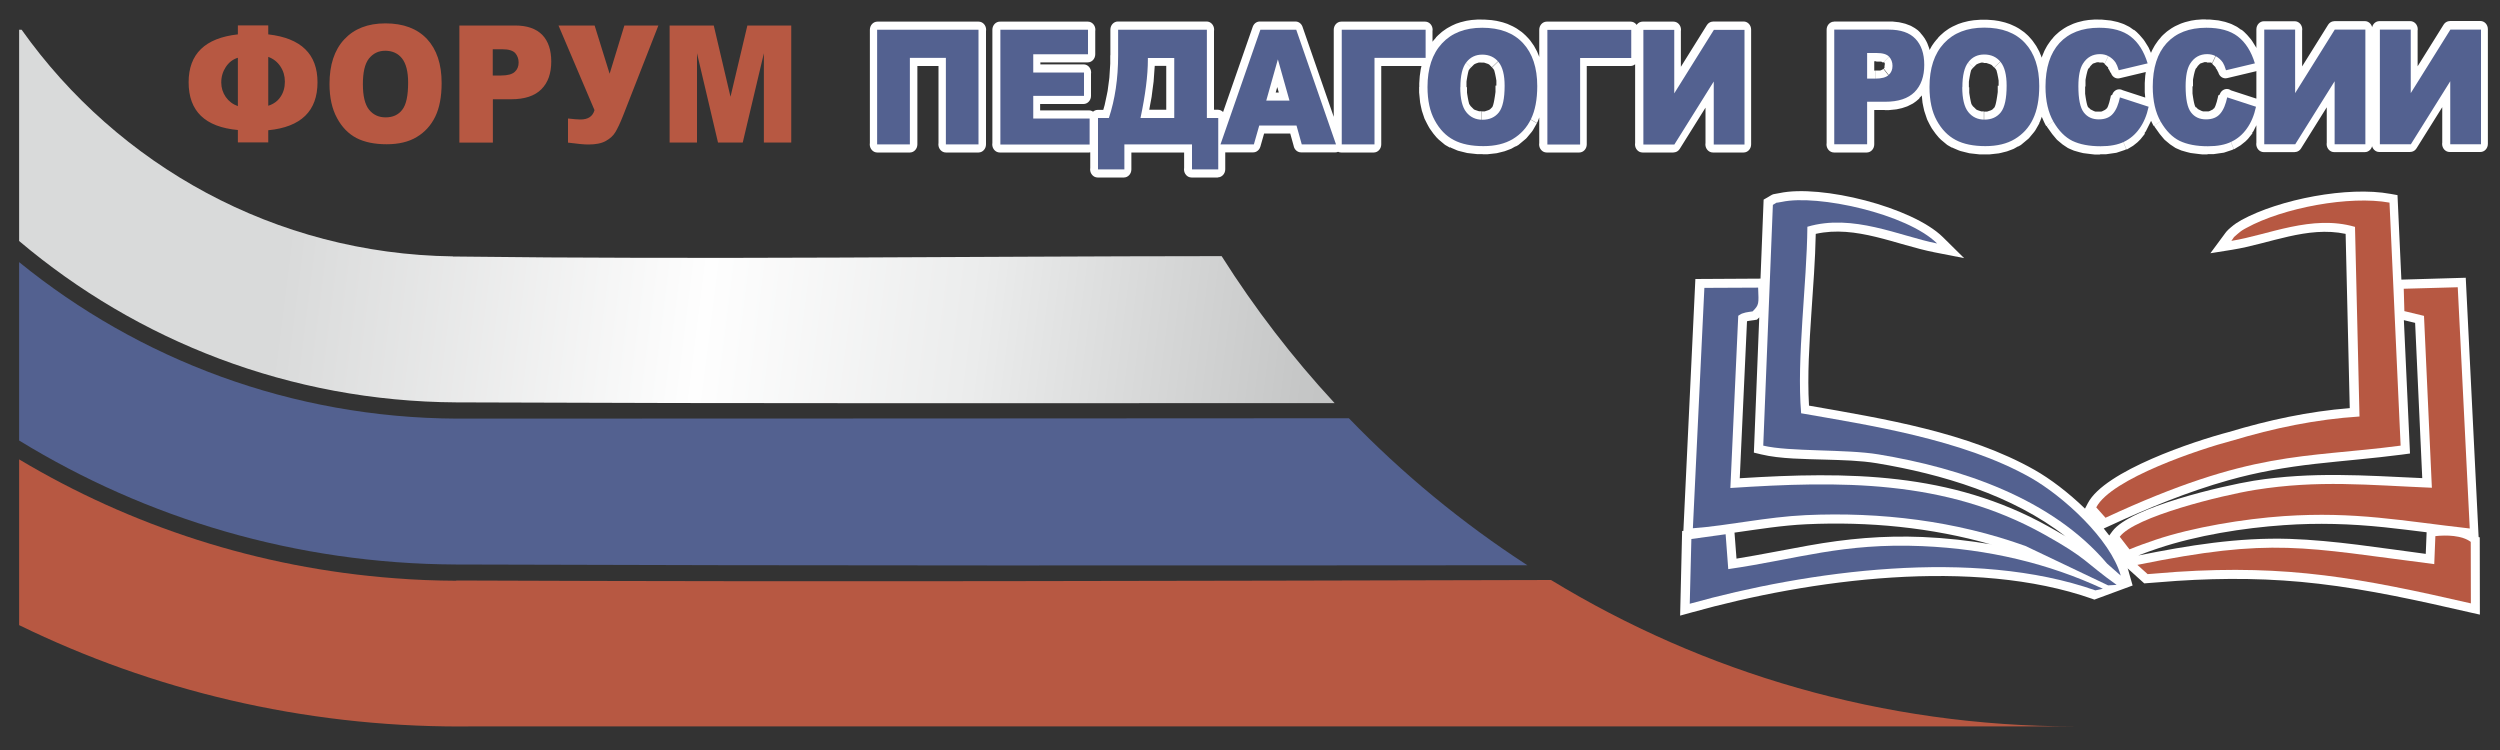
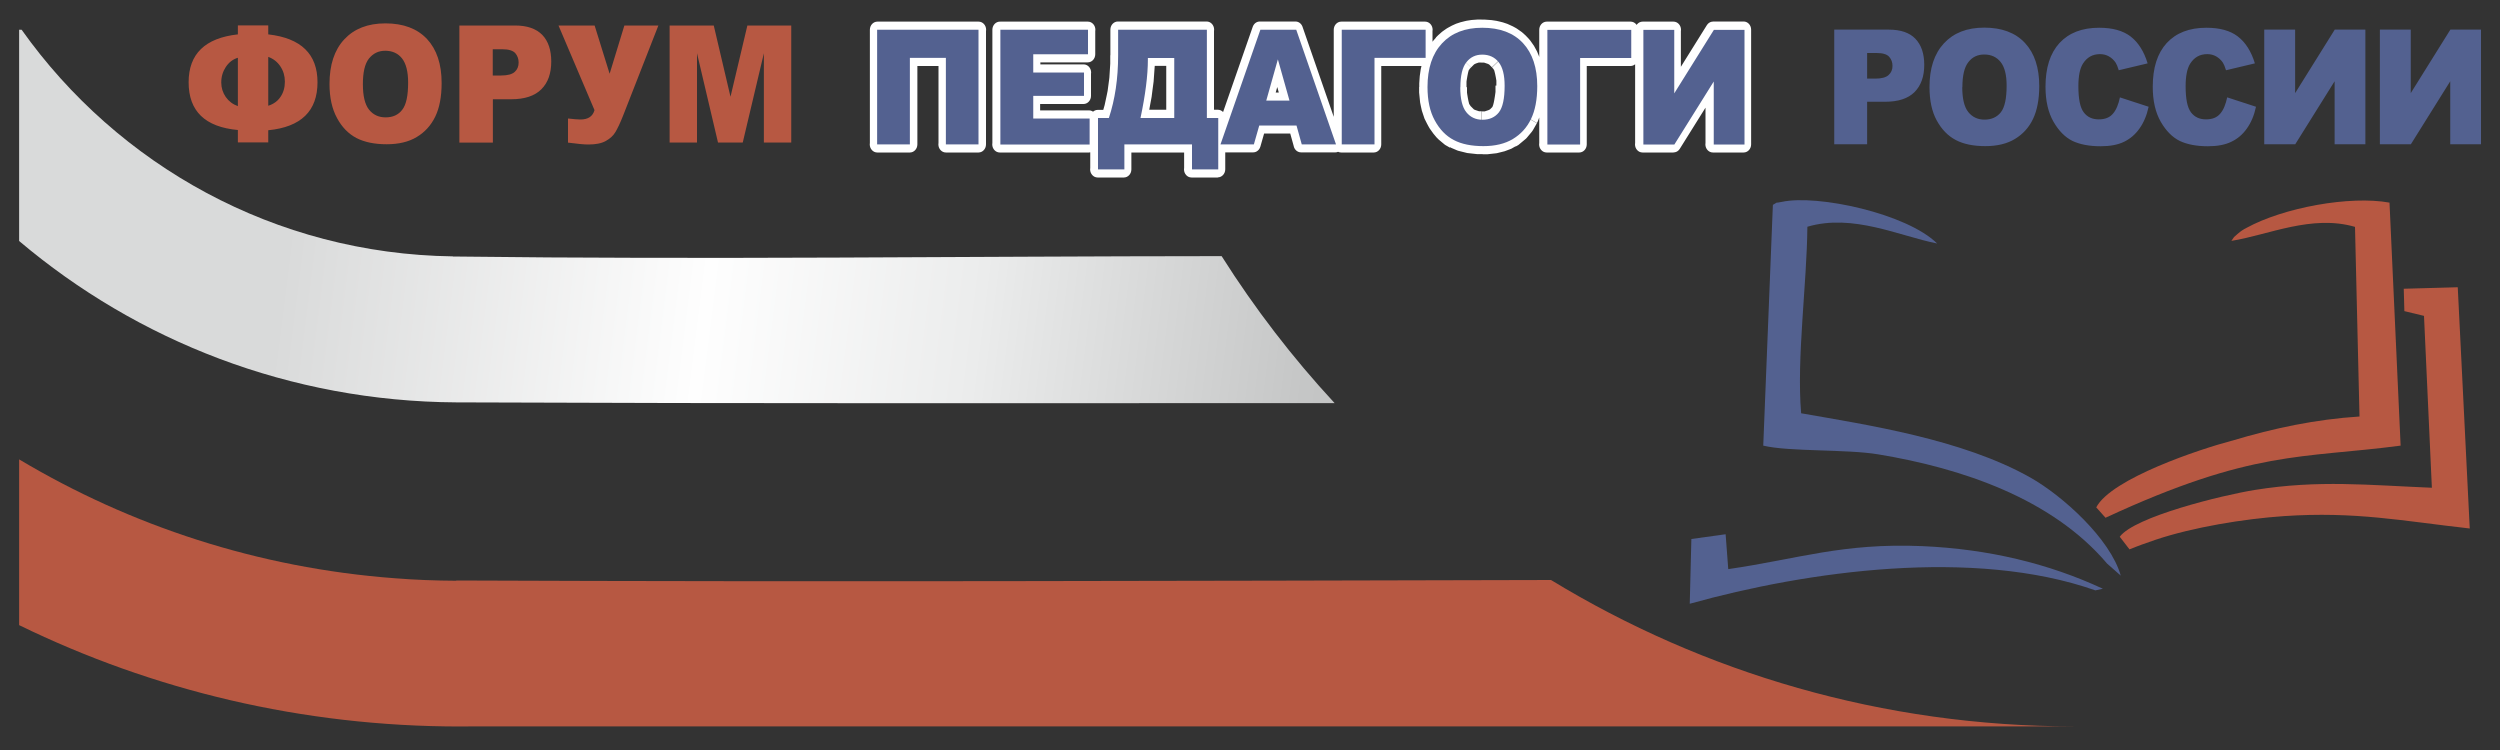
<svg xmlns="http://www.w3.org/2000/svg" xml:space="preserve" width="200mm" height="60mm" style="shape-rendering:geometricPrecision; text-rendering:geometricPrecision; image-rendering:optimizeQuality; fill-rule:evenodd; clip-rule:evenodd" viewBox="0 0 20000 6000">
  <rect x="0" y="0" width="20000" height="6000" fill="#333333" stroke="none" />
  <defs>
    <style type="text/css">  .fil0 {fill:#B75842} .fil1 {fill:#536190} .fil3 {fill:white} .fil6 {fill:#B75842;fill-rule:nonzero} .fil5 {fill:#536190;fill-rule:nonzero} .fil4 {fill:white;fill-rule:nonzero} .fil2 {fill:url(#id0)}  </style>
    <linearGradient id="id0" gradientUnits="userSpaceOnUse" x1="13742" y1="2631" x2="-822" y2="803">
      <stop offset="0" style="stop-opacity:1; stop-color:#B2B3B3" />
      <stop offset="0.22" style="stop-opacity:1; stop-color:#C5C6C6" />
      <stop offset="0.4" style="stop-opacity:1; stop-color:#EBECEC" />
      <stop offset="0.549" style="stop-opacity:1; stop-color:#FEFEFE" />
      <stop offset="0.78" style="stop-opacity:1; stop-color:#D9DADA" />
      <stop offset="1" style="stop-opacity:1; stop-color:#D9DADA" />
    </linearGradient>
  </defs>
  <g id="Слой_x0020_1">
    <g id="_1012059968">
      <g>
        <path class="fil0" d="M3650 4646c-165,-1 -330,-7 -492,-20 -1092,-82 -2114,-419 -3005,-951l0 1326c1066,520 2263,811 3529,811 40,0 80,0 120,-1l12792 0c-1533,0 -2966,-428 -4186,-1171 -2925,7 -5852,16 -8758,4z" />
-         <path class="fil1" d="M3657 3349c-1328,-6 -2547,-474 -3504,-1252l0 1427c1018,624 2214,986 3494,992 2850,10 5713,8 8572,6 -520,-337 -999,-732 -1428,-1176 -2380,1 -4760,3 -7134,3z" />
-         <path class="fil2" d="M3623 2051c-1424,-19 -2681,-730 -3450,-1813l-20 0 0 1690c945,799 2164,1283 3497,1291 2333,10 4684,6 7027,6 -336,-363 -639,-757 -904,-1176 -2045,1 -4107,29 -6150,3z" />
+         <path class="fil2" d="M3623 2051c-1424,-19 -2681,-730 -3450,-1813l-20 0 0 1690c945,799 2164,1283 3497,1291 2333,10 4684,6 7027,6 -336,-363 -639,-757 -904,-1176 -2045,1 -4107,29 -6150,3" />
      </g>
-       <path class="fil3" d="M19834 4297l4 3 1 617 -89 -20c-396,-91 -796,-180 -1200,-227 -380,-45 -753,-48 -1135,-23l-261 20 -133 -120c5,13 9,26 12,39l28 98 -306 113 -19 -7c-947,-333 -2254,-156 -3201,109l-94 26 16 -677 10 -1 96 -2015 521 -3 25 -632 35 -20c13,-7 29,-19 42,-23 8,-3 39,-6 49,-9 332,-72 1064,111 1308,352l170 168 -235 -46c-311,-61 -630,-220 -952,-148 -4,211 -21,424 -35,635 -16,241 -33,496 -19,739 599,105 1274,214 1804,514 124,70 271,181 404,310l23 -44c134,-258 849,-496 1128,-569 315,-95 638,-165 967,-191l-33 -1394c-306,-65 -609,79 -907,127l-175 28 105 -142c24,-33 28,-39 60,-66 29,-25 51,-39 84,-58 304,-166 851,-272 1192,-209l56 10 31 676 515 -15 103 2075zm-422 -39c-112,-14 -225,-28 -338,-40 -270,-28 -530,-36 -801,-17 -324,22 -698,82 -1006,185 -54,18 -108,37 -161,58 401,-81 800,-146 1211,-133 358,12 730,73 1089,120l7 -173zm-3482 98c-479,-137 -982,-185 -1479,-162 -194,9 -384,40 -575,67l16 208c192,-31 381,-70 572,-104 312,-56 600,-82 917,-69 185,8 368,28 549,59zm3301 -1795l49 1067 -66 9c-231,30 -462,48 -693,74 -237,27 -463,66 -693,131 -327,92 -646,223 -954,366l-44 20c15,19 30,37 44,56l25 -34c143,-193 885,-364 1130,-404 465,-74 889,-42 1349,-21l-57 -1242 -91 -22zm-2706 1731c-426,-332 -993,-500 -1510,-586 -132,-22 -277,-25 -411,-29 -158,-5 -363,-5 -515,-42l-58 -14 43 -1082c-1,1 -1,1 -2,2l-16 16 -23 4c-17,3 -35,4 -49,7 -2,1 -5,1 -8,2l-58 1256c862,-54 1687,-51 2468,385 48,27 94,53 140,81z" />
      <g>
-         <path class="fil1" d="M14022 2491c-9,1 -50,7 -57,9 -46,13 -32,10 -59,26l-63 1378c870,-57 1715,-72 2508,370 354,197 323,221 582,405l-68 4 -661 -315c-558,-201 -1158,-274 -1757,-247 -320,15 -611,83 -904,105l92 -1923 430 -2c5,130 9,137 -44,190z" />
        <path class="fil1" d="M14408 3306c522,92 1290,206 1836,515 258,146 639,490 722,784l-109 -96c-442,-522 -1165,-764 -1830,-874 -258,-43 -714,-20 -921,-70l77 -1926c54,-30 0,-9 72,-24 285,-62 1001,94 1242,333 -299,-59 -674,-242 -1038,-134 -4,461 -87,1053 -50,1491z" />
        <path class="fil0" d="M19759 4228c-538,-60 -914,-138 -1490,-99 -317,22 -723,88 -1024,189 -65,22 -147,51 -209,77l-78 -101c118,-160 816,-332 1084,-375 507,-81 905,-38 1413,-17l-63 -1375 -157 -38 -5 -179 432 -12 96 1931z" />
        <path class="fil0" d="M17855 3526c334,-101 675,-172 1021,-194l-36 -1517c-346,-101 -694,65 -989,112 34,-46 5,-16 49,-55 30,-26 42,-33 72,-49 295,-162 827,-260 1144,-202l89 1944c-790,104 -1186,32 -2361,577l-74 -83c120,-231 835,-468 1084,-533z" />
        <path class="fil1" d="M16823 4710l-60 13c-972,-342 -2303,-156 -3245,107l13 -518 274 -38 21 279c558,-81 914,-211 1552,-184 531,23 1013,140 1445,341z" />
-         <path class="fil0" d="M19766 4336l1 491c-885,-203 -1460,-311 -2356,-252l-190 15 -40 3 -82 -74c1088,-221 1322,-140 2375,-6l9 -224c87,-10 213,-7 283,46z" />
      </g>
      <g>
        <g>
          <path class="fil4" d="M7567 1090l262 0 0 130 -262 0 -60 -65 60 -65zm0 130c-33,0 -60,-29 -60,-65 0,-36 27,-65 60,-65l0 130zm60 -757l0 692 -119 0 0 -692 60 -65 60 65zm-119 0c0,-36 27,-65 60,-65 33,0 60,29 60,65l-119 0zm-228 -65l288 0 0 130 -288 0 -60 -65 60 -65zm0 130c-33,0 -60,-29 -60,-65 0,-36 27,-65 60,-65l0 130zm-60 627l0 -692 119 0 0 692 -60 65 -60 -65zm119 0c0,36 -27,65 -60,65 -33,0 -60,-29 -60,-65l119 0zm-321 -65l262 0 0 130 -262 0 -60 -65 60 -65zm0 130c-33,0 -60,-29 -60,-65 0,-36 27,-65 60,-65l0 130zm60 -982l0 917 -119 0 0 -917 60 -65 60 65zm-119 0c0,-36 27,-65 60,-65 33,0 60,29 60,65l-119 0zm870 65l-811 0 0 -130 811 0 60 65 -60 65zm0 -130c33,0 60,29 60,65 0,36 -27,65 -60,65l0 -130zm-60 982l0 -917 119 0 0 917 -60 65 -60 -65zm119 0c0,36 -27,65 -60,65 -33,0 -60,-29 -60,-65l119 0zm815 -852l-701 0 0 -130 701 0 60 65 -60 65zm0 -130c33,0 60,29 60,65 0,36 -27,65 -60,65l0 -130zm-60 261l0 -196 119 0 0 196 -60 65 -60 -65zm119 0c0,36 -27,65 -60,65 -33,0 -60,-29 -60,-65l119 0zm-498 -65l438 0 0 130 -438 0 -60 -65 60 -65zm0 130c-33,0 -60,-29 -60,-65 0,-36 27,-65 60,-65l0 130zm-60 81l0 -146 119 0 0 146 -60 65 -60 -65zm119 0c0,36 -27,65 -60,65 -33,0 -60,-29 -60,-65l119 0zm346 65l-406 0 0 -130 406 0 60 65 -60 65zm0 -130c33,0 60,29 60,65 0,36 -27,65 -60,65l0 -130zm-60 252l0 -187 119 0 0 187 -60 65 -60 -65zm119 0c0,36 -27,65 -60,65 -33,0 -60,-29 -60,-65l119 0zm-466 -65l406 0 0 130 -406 0 -60 -65 60 -65zm0 130c-33,0 -60,-29 -60,-65 0,-36 27,-65 60,-65l0 130zm-60 116l0 -181 119 0 0 181 -60 65 -60 -65zm119 0c0,36 -27,65 -60,65 -33,0 -60,-29 -60,-65l119 0zm391 65l-451 0 0 -130 451 0 60 65 -60 65zm0 -130c33,0 60,29 60,65 0,36 -27,65 -60,65l0 -130zm-60 272l0 -208 119 0 0 208 -60 65 -60 -65zm119 0c0,36 -27,65 -60,65 -33,0 -60,-29 -60,-65l119 0zm-773 -65l714 0 0 130 -714 0 -60 -65 60 -65zm0 130c-33,0 -60,-29 -60,-65 0,-36 27,-65 60,-65l0 130zm60 -982l0 917 -119 0 0 -917 60 -65 60 65zm-119 0c0,-36 27,-65 60,-65 33,0 60,29 60,65l-119 0zm1593 1052l211 0 0 130 -211 0 -60 -65 60 -65zm0 130c-33,0 -60,-29 -60,-65 0,-36 27,-65 60,-65l0 130zm60 -265l0 200 -119 0 0 -200 60 -65 60 65zm-119 0c0,-36 27,-65 60,-65 33,0 60,29 60,65l-119 0zm-481 -65l541 0 0 130 -541 0 -60 -65 60 -65zm0 130c-33,0 -60,-29 -60,-65 0,-36 27,-65 60,-65l0 130zm-60 135l0 -200 119 0 0 200 -60 65 -60 -65zm119 0c0,36 -27,65 -60,65 -33,0 -60,-29 -60,-65l119 0zm-270 -65l211 0 0 130 -211 0 -60 -65 60 -65zm0 130c-33,0 -60,-29 -60,-65 0,-36 27,-65 60,-65l0 130zm60 -476l0 411 -119 0 0 -411 60 -65 60 65zm-119 0c0,-36 27,-65 60,-65 33,0 60,29 60,65l-119 0zm147 65l-87 0 0 -130 87 0 56 87 -56 43zm0 -130c33,0 60,29 60,65 0,36 -27,65 -60,65l0 -130zm14 -437l119 0 0 0 0 18 0 18 0 18 -1 18 -1 18 -1 17 -1 17 -1 17 -1 17 -1 17 -2 17 -2 17 -2 17 -2 17 -2 17 -2 16 -2 16 -3 16 -3 16 -3 16 -3 16 -3 16 -3 16 -4 16 -4 15 -4 15 -4 15 -4 15 -4 15 -4 15 -5 15 -5 15 -112 -44 4 -13 4 -13 4 -13 4 -14 4 -14 4 -14 3 -14 3 -14 3 -14 3 -14 3 -14 3 -14 3 -15 3 -15 2 -15 2 -15 2 -15 2 -15 2 -15 2 -15 2 -16 1 -16 1 -16 1 -16 1 -16 1 -16 1 -16 1 -16 0 -16 0 -17 0 -17 0 -17 0 0zm119 -205l0 205 -119 0 0 -205 60 -65 60 65zm-119 0c0,-36 27,-65 60,-65 33,0 60,29 60,65l-119 0zm770 65l-710 0 0 -130 710 0 60 65 -60 65zm0 -130c33,0 60,29 60,65 0,36 -27,65 -60,65l0 -130zm-60 771l0 -706 119 0 0 706 -60 65 -60 -65zm119 0c0,36 -27,65 -60,65 -33,0 -60,-29 -60,-65l119 0zm31 65l-91 0 0 -130 91 0 60 65 -60 65zm0 -130c33,0 60,29 60,65 0,36 -27,65 -60,65l0 -130zm-60 476l0 -411 119 0 0 411 -60 65 -60 -65zm119 0c0,36 -27,65 -60,65 -33,0 -60,-29 -60,-65l119 0zm-353 -892l0 480 -119 0 0 -480 60 -65 60 65zm-119 0c0,-36 27,-65 60,-65 33,0 60,29 60,65l-119 0zm-151 -65l211 0 0 130 -211 0 -60 -65 60 -65zm0 130c-33,0 -60,-29 -60,-65 0,-36 27,-65 60,-65l0 130zm-60 -53l0 -12 119 0 0 12 0 0 -119 0zm0 404l0 130 -58 -80 4 -17 3 -17 3 -17 3 -16 3 -16 3 -16 3 -16 3 -16 3 -16 3 -15 2 -15 2 -15 2 -15 2 -15 2 -14 2 -14 2 -14 2 -14 2 -14 1 -14 1 -13 1 -13 1 -13 1 -13 1 -13 1 -12 1 -12 1 -12 0 -12 0 -12 0 -11 0 -11 119 0 0 13 0 13 0 13 0 13 -1 13 -1 13 -1 14 -1 14 -1 14 -1 14 -1 14 -1 14 -1 15 -2 15 -2 15 -2 15 -2 15 -2 15 -2 16 -2 16 -2 16 -3 16 -3 16 -3 16 -3 16 -3 17 -3 17 -3 17 -3 17 -3 17 -4 17 -4 18 -58 -80zm58 80c-7,35 -40,57 -72,49 -32,-8 -52,-43 -45,-78l116 29zm212 50l-270 0 0 -130 270 0 60 65 -60 65zm0 -130c33,0 60,29 60,65 0,36 -27,65 -60,65l0 -130zm680 60l297 0 0 130 -297 0 -57 -84 57 -46zm0 130c-33,0 -60,-29 -60,-65 0,-36 27,-65 60,-65l0 130zm-100 67l43 -151 114 38 -43 151 -57 46 -57 -84zm114 38c-10,34 -43,54 -75,43 -32,-10 -49,-47 -40,-81l114 38zm-324 -84l267 0 0 130 -267 0 -56 -88 56 -42zm0 130c-33,0 -60,-29 -60,-65 0,-36 27,-65 60,-65l0 130zm375 -959l-319 917 -112 -46 319 -917 56 -42 56 88zm-112 -46c12,-34 46,-50 77,-38 31,13 46,50 35,84l-112 -46zm342 88l-287 0 0 -130 287 0 56 42 -56 88zm0 -130c33,0 60,29 60,65 0,36 -27,65 -60,65l0 -130zm262 1005l-318 -917 112 -46 318 917 -56 88 -56 -42zm112 -46c12,34 -4,71 -35,84 -31,13 -65,-4 -77,-38l112 -46zm-330 -42l274 0 0 130 -274 0 -57 -46 57 -84zm0 130c-33,0 -60,-29 -60,-65 0,-36 27,-65 60,-65l0 130zm15 -235l42 151 -114 38 -42 -151 57 -84 57 46zm-114 38c-10,-34 8,-71 40,-81 32,-10 65,9 74,43l-114 38zm-34 -566l93 330 -114 38 -93 -330 0 -38 114 0zm-114 38c-10,-34 8,-71 40,-81 32,-10 65,9 74,43l-114 38zm-93 292l93 -330 114 38 -93 330 -57 46 -57 -84zm114 38c-10,34 -43,54 -75,43 -32,-10 -49,-47 -40,-81l114 38zm128 46l-185 0 0 -130 185 0 57 46 -57 84zm0 -130c33,0 60,29 60,65 0,36 -27,65 -60,65l0 -130zm681 -342l410 0 0 130 -410 0 -60 -65 60 -65zm0 130c-33,0 -60,-29 -60,-65 0,-36 27,-65 60,-65l0 130zm-60 627l0 -692 119 0 0 692 -60 65 -60 -65zm119 0c0,36 -27,65 -60,65 -33,0 -60,-29 -60,-65l119 0zm-321 -65l262 0 0 130 -262 0 -60 -65 60 -65zm0 130c-33,0 -60,-29 -60,-65 0,-36 27,-65 60,-65l0 130zm60 -982l0 917 -119 0 0 -917 60 -65 60 65zm-119 0c0,-36 27,-65 60,-65 33,0 60,29 60,65l-119 0zm731 65l-671 0 0 -130 671 0 60 65 -60 65zm0 -130c33,0 60,29 60,65 0,36 -27,65 -60,65l0 -130zm-60 290l0 -225 119 0 0 225 -60 65 -60 -65zm119 0c0,36 -27,65 -60,65 -33,0 -60,-29 -60,-65l119 0zm28 -162l84 92 0 0 -6 7 -6 7 -6 7 -5 7 -5 7 -5 7 -5 8 -5 8 -4 8 -4 8 -4 8 -4 8 -4 9 -4 9 -3 9 -3 9 -3 9 -3 10 -3 10 -2 10 -2 10 -2 11 -2 11 -2 11 -2 11 -1 11 -1 12 -1 12 -1 12 -1 12 0 13 0 13 -119 0 0 -15 0 -15 1 -15 1 -15 1 -14 1 -14 2 -14 2 -14 2 -14 2 -14 3 -13 3 -13 3 -13 3 -13 4 -13 4 -13 4 -12 5 -12 5 -12 5 -12 5 -12 6 -11 6 -11 6 -11 6 -11 7 -11 7 -10 7 -10 8 -10 8 -10 8 -9 8 -9 0 0zm0 0c23,-25 61,-25 84,0 23,25 23,66 0,92l-84 -92zm364 -144l0 130 0 0 -12 0 -12 0 -11 1 -11 1 -11 1 -11 1 -11 1 -10 2 -10 2 -10 2 -10 2 -10 2 -9 3 -9 3 -9 3 -9 3 -9 3 -8 4 -8 4 -8 4 -8 4 -8 4 -7 5 -7 5 -7 5 -7 5 -7 5 -7 6 -7 6 -6 6 -6 6 -6 6 -84 -92 9 -9 9 -9 9 -8 9 -8 9 -8 10 -8 10 -7 10 -7 10 -7 10 -6 11 -6 11 -6 11 -6 11 -5 11 -5 11 -5 12 -4 12 -4 12 -4 12 -3 12 -3 12 -3 13 -3 13 -2 13 -2 13 -2 13 -1 13 -1 13 -1 14 -1 14 0 14 0 0 0zm368 142l-84 92 0 0 -6 -6 -6 -6 -6 -6 -6 -6 -7 -5 -7 -5 -7 -5 -7 -5 -7 -5 -8 -5 -8 -4 -8 -4 -8 -4 -8 -4 -8 -4 -9 -3 -9 -3 -9 -3 -9 -3 -10 -3 -10 -2 -10 -2 -10 -2 -10 -2 -11 -2 -11 -1 -11 -1 -11 -1 -11 -1 -12 -1 -12 0 -12 0 0 -130 14 0 14 0 14 1 14 1 13 1 13 1 13 2 13 2 13 2 13 3 13 3 12 3 12 3 12 4 12 4 12 4 11 5 11 5 11 5 11 5 11 6 11 6 10 6 10 7 10 7 10 7 10 7 9 8 9 8 9 8 9 9 8 9 0 0zm0 0c23,25 24,66 1,92 -23,26 -61,26 -84,1l84 -92zm132 391l-119 0 0 0 0 -13 0 -12 -1 -12 -1 -12 -1 -12 -1 -11 -1 -11 -1 -11 -2 -11 -2 -11 -2 -10 -2 -10 -2 -10 -3 -10 -3 -10 -3 -9 -3 -9 -3 -9 -4 -9 -4 -9 -4 -8 -4 -8 -4 -8 -4 -8 -5 -8 -5 -7 -5 -7 -5 -7 -5 -7 -5 -7 -6 -7 -6 -6 84 -92 8 9 8 9 8 10 7 10 7 10 7 10 7 10 6 11 6 11 6 11 6 11 5 12 5 12 5 12 4 12 4 12 4 12 4 13 3 13 3 13 3 13 3 13 2 13 2 14 2 14 2 14 1 14 1 14 1 14 1 15 0 15 0 15 0 0zm-57 294l-105 -61 0 0 3 -5 2 -5 2 -6 2 -6 2 -6 2 -6 2 -6 2 -6 2 -6 2 -6 2 -7 2 -7 2 -7 2 -7 2 -7 1 -7 1 -7 1 -7 1 -8 1 -8 1 -8 1 -8 1 -8 1 -8 1 -8 1 -9 1 -9 0 -9 0 -9 0 -9 0 -9 0 -9 119 0 0 11 0 11 0 11 0 10 0 10 -1 10 -1 10 -1 10 -1 10 -1 10 -1 10 -1 10 -1 10 -1 9 -2 9 -2 9 -2 9 -2 9 -2 9 -2 9 -2 9 -2 9 -3 9 -3 8 -3 8 -3 8 -3 8 -3 8 -3 8 -3 8 -4 8 -4 8 0 0zm-168 186l-58 -113 0 0 5 -3 5 -3 5 -3 5 -3 5 -3 5 -3 4 -3 4 -4 4 -4 4 -4 4 -4 4 -4 4 -4 4 -4 4 -4 4 -4 4 -4 4 -4 4 -4 3 -4 3 -4 3 -5 3 -5 3 -5 3 -5 3 -5 3 -5 3 -5 3 -5 3 -5 3 -5 3 -5 105 61 -4 7 -4 7 -4 7 -4 7 -4 7 -4 7 -4 7 -4 7 -5 7 -5 7 -5 6 -5 6 -5 6 -5 6 -5 6 -5 6 -5 6 -5 6 -6 6 -6 5 -6 5 -6 5 -6 5 -6 5 -6 5 -6 5 -6 5 -6 5 -6 5 -7 4 -7 4 -7 4 0 0zm0 0c-29,17 -65,6 -81,-25 -16,-31 -6,-71 23,-88l58 113zm-265 65l0 -130 0 0 8 0 8 0 8 0 8 0 8 0 8 -1 7 -1 7 -1 7 -1 7 -1 7 -1 7 -1 7 -1 7 -1 7 -1 6 -2 6 -2 6 -2 6 -2 6 -2 6 -2 6 -2 6 -2 6 -2 6 -2 6 -2 5 -2 5 -3 5 -3 5 -3 5 -3 5 -3 58 113 -7 4 -7 4 -7 4 -7 4 -7 4 -7 3 -8 3 -8 3 -8 3 -8 3 -8 3 -8 3 -8 2 -8 2 -8 2 -8 2 -8 2 -8 2 -8 2 -9 2 -9 1 -9 1 -9 1 -9 1 -9 1 -9 1 -9 1 -9 1 -9 0 -9 0 -9 0 -9 0 0 0zm-263 -56l52 -117 0 0 5 3 5 2 5 2 5 2 5 2 5 2 6 2 6 2 6 2 6 2 6 2 6 2 6 2 6 2 6 1 7 1 7 1 7 1 7 1 7 1 7 1 7 1 7 1 7 1 8 1 8 1 8 0 8 0 8 0 8 0 8 0 8 0 0 130 -9 0 -9 0 -9 0 -9 0 -9 0 -9 -1 -9 -1 -9 -1 -9 -1 -9 -1 -9 -1 -9 -1 -9 -1 -8 -1 -8 -2 -8 -2 -8 -2 -8 -2 -8 -2 -8 -2 -8 -2 -8 -2 -8 -2 -8 -3 -7 -3 -7 -3 -7 -3 -7 -3 -7 -3 -7 -3 -7 -3 -7 -4 0 0zm0 0c-30,-16 -42,-54 -28,-87 14,-32 50,-46 80,-30l-52 117zm-178 -182l103 -66 0 0 3 6 3 6 3 6 3 5 3 5 3 5 3 5 4 5 4 5 4 5 4 5 4 5 4 4 4 4 4 4 4 4 4 4 4 4 4 4 4 4 4 4 4 4 4 3 4 3 4 3 4 3 5 3 5 3 5 3 5 3 5 3 5 3 -52 117 -7 -4 -7 -4 -7 -4 -7 -4 -7 -4 -6 -4 -6 -5 -6 -5 -6 -5 -6 -5 -6 -5 -6 -5 -6 -5 -6 -5 -6 -6 -6 -6 -6 -6 -5 -6 -5 -6 -5 -6 -5 -6 -5 -6 -5 -7 -5 -7 -5 -7 -5 -7 -5 -7 -5 -7 -4 -7 -4 -7 -4 -7 -4 -8 0 0zm0 0c-17,-31 -7,-71 21,-89 28,-18 65,-8 82,23l-103 66zm-67 -301l119 0 0 0 0 9 0 9 0 9 0 9 0 9 1 9 1 8 1 8 1 8 1 8 1 8 1 8 1 8 1 8 1 7 2 7 2 7 2 7 2 7 2 7 2 7 2 7 2 7 2 6 2 6 2 6 3 6 3 6 3 6 3 6 3 6 3 6 -103 66 -4 -8 -4 -8 -4 -8 -4 -8 -4 -8 -4 -8 -3 -9 -3 -9 -3 -9 -3 -9 -3 -9 -3 -9 -3 -9 -2 -9 -2 -9 -2 -9 -2 -9 -2 -10 -2 -10 -2 -10 -1 -10 -1 -10 -1 -10 -1 -10 -1 -10 -1 -10 -1 -10 -1 -10 0 -11 0 -11 0 -11 0 -11 0 0zm414 158l-90 85 0 0 -4 -6 -4 -6 -4 -6 -4 -6 -4 -6 -3 -6 -3 -6 -3 -7 -3 -7 -3 -7 -3 -7 -2 -7 -2 -7 -2 -7 -2 -7 -2 -8 -2 -8 -2 -8 -1 -8 -1 -8 -1 -8 -1 -8 -1 -8 -1 -8 -1 -9 -1 -9 -1 -9 0 -9 0 -9 0 -9 0 -9 0 -9 119 0 0 8 0 8 0 7 0 7 0 7 0 7 1 7 1 7 1 6 1 6 1 6 1 6 1 6 1 5 1 5 1 5 1 5 1 5 1 4 1 4 1 4 1 4 1 4 2 4 2 3 2 3 2 3 2 3 2 3 2 2 2 2 2 2 0 0zm0 0c21,27 18,68 -7,91 -25,23 -63,20 -84,-7l91 -84zm85 38l0 130 0 0 -6 0 -6 0 -6 0 -6 -1 -6 -1 -6 -1 -6 -1 -6 -1 -6 -1 -6 -2 -6 -2 -6 -2 -6 -2 -6 -2 -6 -2 -6 -3 -6 -3 -6 -3 -5 -3 -5 -3 -5 -3 -5 -4 -5 -4 -5 -4 -5 -4 -5 -4 -5 -4 -5 -4 -4 -5 -4 -5 -4 -5 -4 -5 90 -85 2 2 2 2 2 2 2 2 2 2 2 2 2 2 2 2 2 2 2 2 2 2 2 1 2 1 2 1 2 1 3 1 3 1 3 1 3 1 3 1 3 1 3 1 3 1 3 1 3 1 3 1 3 0 3 0 4 0 4 0 4 0 4 0 0 0zm85 -36l91 84 0 0 -4 5 -4 5 -4 5 -4 5 -5 4 -5 4 -5 4 -5 4 -5 4 -5 4 -5 3 -5 3 -5 3 -5 3 -6 3 -6 3 -6 2 -6 2 -6 2 -6 2 -6 2 -6 2 -6 1 -6 1 -6 1 -6 1 -6 1 -6 1 -6 1 -6 0 -6 0 -6 0 0 -130 4 0 4 0 4 0 4 0 4 0 3 0 3 -1 3 -1 3 -1 3 -1 3 -1 3 -1 3 -1 3 -1 3 -1 3 -1 2 -1 2 -1 2 -1 2 -1 2 -1 2 -1 2 -2 2 -2 2 -2 2 -2 2 -2 2 -2 2 -2 2 -2 2 -2 2 -2 0 0zm32 -171l119 0 0 0 0 10 0 10 0 10 0 10 0 10 -1 9 -1 9 -1 9 -1 9 -1 9 -1 9 -1 9 -1 8 -1 8 -2 8 -2 8 -2 8 -2 8 -2 8 -2 8 -2 7 -2 7 -3 7 -3 7 -3 7 -3 7 -3 7 -4 6 -4 6 -4 6 -4 6 -4 6 -91 -84 1 -2 1 -2 1 -2 1 -2 1 -3 1 -3 1 -3 1 -3 1 -4 1 -4 1 -4 1 -4 1 -5 1 -5 1 -5 1 -5 1 -6 1 -6 1 -6 1 -6 1 -6 1 -7 1 -7 1 -7 1 -7 1 -8 0 -8 0 -8 0 -8 0 -8 0 -9 0 -9 0 0zm-33 -146l90 -86 0 0 4 5 4 6 4 6 4 6 4 6 3 6 3 6 3 6 3 7 3 7 3 7 3 7 2 7 2 7 2 7 2 7 2 7 2 7 2 8 1 8 1 8 1 8 1 8 1 8 1 8 1 8 1 8 0 8 0 8 0 9 0 9 0 9 -119 0 0 -7 0 -7 0 -7 0 -7 0 -6 0 -6 -1 -6 -1 -6 -1 -6 -1 -6 -1 -5 -1 -5 -1 -5 -1 -5 -1 -5 -1 -5 -1 -4 -1 -4 -1 -4 -1 -4 -1 -4 -1 -4 -1 -3 -1 -3 -2 -3 -2 -3 -2 -3 -2 -3 -2 -2 -2 -2 -2 -2 -2 -2 0 0zm-86 -38l0 -130 0 0 6 0 6 0 6 0 6 1 6 1 6 1 6 1 6 1 6 1 6 1 6 2 6 2 6 2 6 2 6 2 6 2 6 3 6 3 5 3 5 3 5 3 5 3 5 4 5 4 5 4 5 4 5 4 5 4 4 5 4 5 4 5 4 5 -90 86 -2 -2 -2 -2 -2 -2 -2 -2 -2 -2 -2 -2 -2 -2 -2 -2 -2 -2 -2 -2 -2 -2 -2 -1 -2 -1 -2 -1 -2 -1 -2 -1 -3 -1 -3 -1 -3 -1 -3 -1 -3 -1 -3 -1 -3 -1 -3 -1 -3 -1 -3 -1 -3 0 -3 0 -4 0 -4 0 -4 0 -4 0 0 0zm-82 38l-90 -85 0 0 4 -5 4 -5 4 -5 4 -5 5 -4 5 -4 5 -4 5 -4 5 -4 5 -4 5 -4 5 -3 5 -3 5 -3 5 -3 5 -3 6 -3 6 -2 6 -2 6 -2 6 -2 6 -2 6 -2 6 -1 6 -1 6 -1 6 -1 6 -1 6 -1 6 0 6 0 6 0 0 130 -4 0 -4 0 -3 0 -3 0 -3 0 -3 0 -3 1 -3 1 -3 1 -3 1 -3 1 -3 1 -3 1 -3 1 -2 1 -2 1 -2 1 -2 1 -2 1 -2 1 -2 1 -2 2 -2 2 -2 2 -2 2 -2 2 -2 2 -2 2 -2 2 -2 2 -2 2 -2 2 0 0zm0 0c-21,27 -59,30 -84,7 -25,-23 -28,-64 -6,-91l90 85zm-34 158l-119 0 0 0 0 -9 0 -9 0 -9 0 -9 0 -9 1 -9 1 -9 1 -9 1 -8 1 -8 1 -8 1 -8 1 -8 1 -8 2 -8 2 -8 2 -8 2 -7 2 -7 2 -7 2 -7 3 -7 3 -7 3 -7 3 -7 3 -6 3 -6 4 -6 4 -6 4 -6 4 -6 4 -6 90 85 -2 2 -2 2 -2 2 -2 3 -2 3 -2 3 -2 3 -2 3 -2 3 -1 4 -1 4 -1 4 -1 4 -1 4 -1 5 -1 5 -1 5 -1 5 -1 5 -1 6 -1 6 -1 6 -1 6 -1 6 -1 7 -1 7 0 7 0 7 0 7 0 8 0 8 0 8 0 0zm900 -299l410 0 0 130 -410 0 -60 -65 60 -65zm0 130c-33,0 -60,-29 -60,-65 0,-36 27,-65 60,-65l0 130zm-60 627l0 -692 119 0 0 692 -60 65 -60 -65zm119 0c0,36 -27,65 -60,65 -33,0 -60,-29 -60,-65l119 0zm-321 -65l262 0 0 130 -262 0 -60 -65 60 -65zm0 130c-33,0 -60,-29 -60,-65 0,-36 27,-65 60,-65l0 130zm60 -982l0 917 -119 0 0 -917 60 -65 60 65zm-119 0c0,-36 27,-65 60,-65 33,0 60,29 60,65l-119 0zm731 65l-671 0 0 -130 671 0 60 65 -60 65zm0 -130c33,0 60,29 60,65 0,36 -27,65 -60,65l0 -130zm-60 290l0 -225 119 0 0 225 -60 65 -60 -65zm119 0c0,36 -27,65 -60,65 -33,0 -60,-29 -60,-65l119 0zm786 692l0 -917 119 0 0 917 -60 65 -60 -65zm119 0c0,36 -27,65 -60,65 -33,0 -60,-29 -60,-65l119 0zm-306 -65l246 0 0 130 -246 0 -60 -65 60 -65zm0 130c-33,0 -60,-29 -60,-65 0,-36 27,-65 60,-65l0 130zm60 -569l0 504 -119 0 0 -504 10 -36 109 36zm-119 0c0,-36 27,-65 60,-65 33,0 60,29 60,65l-119 0zm-305 467l315 -504 99 73 -315 504 -49 28 -49 -101zm99 73c-19,30 -56,37 -83,17 -27,-20 -34,-60 -16,-90l99 73zm-298 -101l248 0 0 130 -248 0 -60 -65 60 -65zm0 130c-33,0 -60,-29 -60,-65 0,-36 27,-65 60,-65l0 130zm60 -982l0 917 -119 0 0 -917 60 -65 60 65zm-119 0c0,-36 27,-65 60,-65 33,0 60,29 60,65l-119 0zm307 65l-247 0 0 -130 247 0 60 65 -60 65zm0 -130c33,0 60,29 60,65 0,36 -27,65 -60,65l0 -130zm-60 572l0 -508 119 0 0 508 -10 36 -109 -36zm119 0c0,36 -27,65 -60,65 -33,0 -60,-29 -60,-65l119 0zm307 -471l-317 508 -99 -73 317 -508 49 -28 49 101zm-99 -73c19,-30 56,-37 83,-17 27,20 34,60 16,90l-99 -73zm294 101l-245 0 0 -130 245 0 60 65 -60 65zm0 -130c33,0 60,29 60,65 0,36 -27,65 -60,65l0 -130z" />
          <path id="1" class="fil5" d="M7829 1155l-262 0 0 -692 -288 0 0 692 -262 0 0 -917 811 0 0 917zm174 -917l701 0 0 196 -438 0 0 146 406 0 0 187 -406 0 0 181 451 0 0 208 -714 0 0 -917zm1744 1117l-211 0 0 -200 -541 0 0 200 -211 0 0 -411 87 0c49,-148 74,-315 74,-501l0 -205 710 0 0 706 91 0 0 411zm-353 -411l0 -480 -211 0 0 12c0,127 -20,283 -59,468l270 0zm977 60l-297 0 -43 151 -267 0 319 -917 287 0 318 917 -274 0 -42 -151zm-55 -199l-93 -330 -93 330 185 0zm1090 -342l-410 0 0 692 -262 0 0 -917 671 0 0 225zm14 234c0,-150 38,-266 116,-350 77,-83 184,-125 322,-125 141,0 250,41 326,123 76,82 114,197 114,344 0,107 -17,195 -50,263 -33,69 -82,122 -145,160 -63,38 -142,57 -236,57 -95,0 -175,-16 -237,-49 -63,-33 -113,-85 -152,-157 -39,-71 -58,-160 -58,-268zm262 1c0,92 16,159 48,199 32,40 75,61 130,61 56,0 100,-20 131,-59 31,-40 46,-111 46,-213 0,-86 -16,-149 -48,-189 -32,-40 -76,-60 -131,-60 -53,0 -95,20 -127,61 -32,40 -48,107 -48,201zm1369 -234l-410 0 0 692 -262 0 0 -917 671 0 0 225zm905 -225l0 917 -246 0 0 -504 -315 504 -248 0 0 -917 247 0 0 508 317 -508 245 0z" />
        </g>
        <g>
-           <path class="fil4" d="M15109 302l-436 0 0 -130 436 0 0 0 0 130zm254 -39l-82 94 0 0 -3 -3 -3 -3 -3 -3 -3 -3 -4 -3 -4 -3 -4 -3 -4 -3 -4 -2 -4 -2 -4 -2 -5 -2 -5 -2 -5 -2 -5 -2 -5 -2 -5 -2 -6 -2 -6 -2 -6 -1 -6 -1 -6 -1 -6 -1 -7 -1 -7 -1 -7 -1 -7 -1 -7 -1 -7 0 -8 0 -8 0 -8 0 0 -130 10 0 10 0 9 0 9 1 9 1 9 1 9 1 9 1 9 1 9 2 9 2 9 2 8 2 8 2 8 2 8 3 8 3 8 3 8 3 8 3 8 4 7 4 7 4 7 4 7 4 7 5 7 5 7 5 6 5 6 6 6 6 6 6 0 0zm0 0c24,25 25,66 2,92 -23,26 -60,27 -84,2l82 -94zm89 256l-119 0 0 0 0 -7 0 -7 0 -7 0 -7 -1 -7 -1 -6 -1 -6 -1 -6 -1 -6 -1 -6 -1 -6 -1 -6 -1 -5 -1 -5 -2 -5 -2 -5 -2 -5 -2 -5 -2 -5 -2 -4 -2 -4 -2 -4 -2 -4 -2 -4 -2 -4 -3 -4 -3 -4 -3 -4 -3 -4 -3 -4 -3 -3 -3 -3 82 -94 6 6 5 6 5 6 5 6 5 7 5 7 5 7 4 7 4 7 4 7 4 8 4 8 3 8 3 8 3 8 3 8 3 8 2 8 2 8 2 8 2 9 2 9 2 9 1 9 1 9 1 9 1 9 1 9 1 9 0 9 0 9 0 10 0 0zm-96 265l-81 -95 0 0 4 -4 3 -4 3 -4 3 -4 3 -4 3 -4 3 -4 3 -4 3 -4 3 -4 2 -5 2 -5 2 -5 2 -5 2 -5 2 -5 2 -5 2 -5 2 -6 1 -6 1 -6 1 -6 1 -6 1 -6 1 -6 1 -7 1 -7 1 -7 0 -7 0 -7 0 -7 0 -7 119 0 0 10 0 10 0 10 -1 10 -1 10 -1 9 -1 9 -1 9 -2 9 -2 9 -2 9 -2 9 -2 9 -3 9 -3 9 -3 9 -3 8 -3 8 -4 8 -4 8 -4 8 -4 8 -4 8 -4 7 -5 7 -5 7 -5 7 -5 7 -5 7 -6 7 -6 6 -6 6 0 0zm0 0c-24,24 -62,23 -84,-3 -22,-26 -21,-67 3,-92l81 95zm-277 96l0 -130 0 0 9 0 9 0 9 0 8 0 8 -1 8 -1 8 -1 8 -1 7 -1 7 -1 7 -1 7 -1 7 -2 7 -2 6 -2 6 -2 6 -2 6 -2 6 -2 5 -2 5 -2 5 -3 5 -3 5 -3 5 -3 4 -3 4 -3 4 -3 4 -3 4 -3 4 -3 3 -3 81 95 -6 6 -7 6 -7 6 -7 6 -7 5 -7 5 -7 5 -8 5 -8 4 -8 4 -8 4 -8 4 -8 4 -8 3 -9 3 -9 3 -9 3 -9 3 -9 2 -9 2 -9 2 -9 2 -10 2 -10 1 -10 1 -10 1 -10 1 -10 1 -10 1 -10 0 -11 0 -11 0 0 0zm-144 -130l144 0 0 130 -144 0 -60 -65 60 -65zm0 130c-33,0 -60,-29 -60,-65 0,-36 27,-65 60,-65l0 130zm-60 275l0 -340 119 0 0 340 -60 65 -60 -65zm119 0c0,36 -27,65 -60,65 -33,0 -60,-29 -60,-65l119 0zm-322 -65l263 0 0 130 -263 0 -60 -65 60 -65zm0 130c-33,0 -60,-29 -60,-65 0,-36 27,-65 60,-65l0 130zm60 -982l0 917 -119 0 0 -917 60 -65 60 65zm-119 0c0,-36 27,-65 60,-65 33,0 60,29 60,65l-119 0zm387 457l-65 0 0 -130 65 0 0 0 0 130zm68 -143l77 99 0 0 -4 3 -4 3 -4 3 -4 3 -4 3 -4 2 -4 2 -4 2 -4 2 -4 2 -4 2 -4 2 -4 2 -4 1 -4 1 -4 1 -5 1 -5 1 -5 1 -5 1 -5 1 -5 1 -5 1 -5 1 -5 1 -5 0 -5 0 -5 0 -5 0 -5 0 -5 0 -5 0 0 -130 4 0 4 0 4 0 4 0 4 0 3 0 3 0 3 0 3 0 3 0 3 0 3 0 3 -1 3 -1 2 -1 2 -1 2 -1 2 -1 2 -1 2 -1 2 -1 1 -1 1 -1 1 -1 1 -1 1 0 1 -1 1 0 0 0 0 0 0 0 0 0 0 0zm10 -24l119 0 0 0 0 4 0 4 0 4 0 4 0 4 -1 4 -1 4 -1 4 -1 4 -1 4 -1 4 -1 4 -1 4 -1 4 -1 4 -2 4 -2 4 -2 4 -2 4 -2 4 -2 4 -2 4 -2 4 -2 4 -2 3 -2 3 -3 3 -3 3 -3 3 -3 3 -3 3 -3 3 -77 -99 1 -1 1 -1 1 -1 1 -1 1 -1 0 -1 1 -1 0 -1 0 -1 0 -1 0 -1 0 0 0 -1 0 -1 0 0 0 -1 0 -1 0 -1 0 -1 0 -1 0 -1 0 -1 0 -1 0 -1 0 -1 0 -1 0 -1 0 -1 0 -1 0 -1 0 -1 0 -1 0 0zm-10 -28l86 -90 0 0 3 3 3 3 2 3 2 3 2 3 2 3 2 3 2 3 2 4 2 3 2 4 2 4 2 4 2 4 2 4 1 4 1 4 1 4 1 4 1 4 1 4 1 4 1 4 1 4 1 4 1 4 0 4 0 4 0 4 0 4 0 4 0 4 -119 0 0 -1 0 -1 0 -1 0 -1 0 -1 0 -1 0 -1 0 -1 0 -1 0 -1 0 -1 0 -1 0 -1 0 -1 0 -1 0 -1 0 -1 0 -1 0 -1 0 -1 0 -1 0 -1 0 -1 0 -1 0 -1 -1 -1 -1 -1 -1 -1 -1 -1 -1 -1 -1 -1 -1 -1 0 0zm0 0c-23,-26 -22,-67 1,-92 24,-25 61,-24 84,1l-86 90zm-58 -10l0 -130 0 0 5 0 5 0 5 0 5 0 5 0 5 0 5 0 5 1 5 1 5 1 5 1 5 1 5 1 5 1 4 1 5 1 4 1 4 2 4 2 4 2 4 2 4 2 4 2 4 2 4 3 4 3 4 3 4 3 4 3 4 3 4 4 4 4 -86 90 0 0 0 0 0 0 0 0 0 0 0 0 0 0 -1 0 -1 0 -1 0 -1 0 -1 0 -1 -1 -1 -1 -2 -1 -2 -1 -2 -1 -2 -1 -2 -1 -2 0 -2 0 -3 0 -3 0 -3 0 -3 0 -3 0 -3 0 -3 0 -3 0 -4 0 -4 0 -4 0 0 0zm-75 -130l75 0 0 130 -75 0 -60 -65 60 -65zm0 130c-33,0 -60,-29 -60,-65 0,-36 27,-65 60,-65l0 130zm-60 140l0 -205 119 0 0 205 -60 65 -60 -65zm119 0c0,36 -27,65 -60,65 -33,0 -60,-29 -60,-65l119 0zm512 -328l84 92 0 0 -6 7 -6 7 -6 7 -5 7 -5 7 -5 7 -5 8 -5 8 -4 8 -4 8 -4 8 -4 8 -4 9 -4 9 -3 9 -3 9 -3 9 -3 10 -3 10 -2 10 -2 10 -2 11 -2 11 -2 11 -2 11 -1 11 -1 12 -1 12 -1 12 -1 12 0 13 0 13 -119 0 0 -15 0 -15 1 -15 1 -15 1 -14 1 -14 2 -14 2 -14 2 -14 2 -14 3 -13 3 -13 3 -13 3 -13 4 -13 4 -13 4 -12 5 -12 5 -12 5 -12 5 -12 6 -11 6 -11 6 -11 6 -11 7 -11 7 -10 7 -10 8 -10 8 -10 8 -9 8 -9 0 0zm0 0c23,-25 61,-25 84,0 23,25 23,66 0,92l-84 -92zm364 -144l0 130 0 0 -12 0 -12 0 -11 1 -11 1 -11 1 -11 1 -11 1 -10 2 -10 2 -10 2 -10 2 -10 2 -9 3 -9 3 -9 3 -9 3 -9 3 -8 4 -8 4 -8 4 -8 4 -8 4 -7 5 -7 5 -7 5 -7 5 -7 5 -7 6 -7 6 -6 6 -6 6 -6 6 -84 -92 9 -9 9 -9 9 -8 9 -8 9 -8 10 -8 10 -7 10 -7 10 -7 10 -6 11 -6 11 -6 11 -5 11 -5 11 -5 11 -5 12 -4 12 -4 12 -4 12 -3 12 -3 12 -3 13 -3 13 -2 13 -2 13 -2 13 -1 13 -1 13 -1 14 -1 14 0 14 0 0 0zm368 142l-84 92 0 0 -6 -6 -6 -6 -6 -6 -6 -6 -7 -5 -7 -5 -7 -5 -7 -5 -7 -5 -8 -5 -8 -4 -8 -4 -8 -4 -8 -4 -8 -4 -9 -3 -9 -3 -9 -3 -9 -3 -10 -3 -10 -2 -10 -2 -10 -2 -10 -2 -11 -2 -11 -1 -11 -1 -11 -1 -11 -1 -12 -1 -12 0 -12 0 0 -130 14 0 14 0 14 1 14 1 13 1 13 1 13 2 13 2 13 2 13 3 13 3 12 3 12 3 12 4 12 4 12 4 12 5 11 5 11 5 11 5 11 6 11 6 10 6 10 7 10 7 10 7 10 7 9 8 9 8 9 8 9 9 8 9 0 0zm0 0c23,25 24,66 1,92 -23,26 -61,26 -84,1l84 -92zm132 391l-119 0 0 0 0 -13 0 -12 -1 -12 -1 -12 -1 -12 -1 -11 -1 -11 -1 -11 -2 -11 -2 -11 -2 -10 -2 -10 -2 -10 -3 -10 -3 -10 -3 -9 -3 -9 -3 -9 -4 -9 -4 -9 -4 -8 -4 -8 -4 -8 -4 -8 -5 -8 -5 -7 -5 -7 -5 -7 -5 -7 -5 -7 -6 -7 -6 -6 84 -92 8 9 8 9 8 10 7 10 7 10 7 10 7 10 6 11 6 11 6 11 6 11 5 12 5 12 5 12 4 12 4 12 4 12 4 13 3 13 3 13 3 13 3 13 2 13 2 14 2 14 2 14 1 14 1 14 1 14 1 15 0 15 0 15 0 0zm-57 294l-105 -61 0 0 3 -5 2 -5 2 -6 2 -6 2 -6 2 -6 2 -6 2 -6 2 -6 2 -6 2 -7 2 -7 2 -7 2 -7 2 -7 1 -7 1 -7 1 -7 1 -8 1 -8 1 -8 1 -8 1 -8 1 -8 1 -8 1 -9 1 -9 0 -9 0 -9 0 -9 0 -9 0 -9 119 0 0 11 0 11 0 11 0 10 0 10 -1 10 -1 10 -1 10 -1 10 -1 10 -1 10 -1 10 -1 10 -1 9 -2 9 -2 9 -2 9 -2 9 -2 9 -2 9 -2 9 -2 9 -3 9 -3 8 -3 8 -3 8 -3 8 -3 8 -3 8 -3 8 -4 8 -4 8 0 0zm-168 186l-58 -113 0 0 5 -3 5 -3 5 -3 5 -3 5 -3 5 -3 5 -4 4 -4 4 -4 4 -4 4 -4 4 -4 4 -4 4 -4 4 -4 4 -4 4 -4 4 -4 4 -4 4 -4 3 -4 3 -5 3 -5 3 -5 3 -5 3 -5 3 -5 3 -5 3 -5 3 -5 3 -5 3 -5 105 61 -4 7 -4 7 -4 7 -4 7 -4 7 -4 7 -4 7 -4 7 -5 7 -5 7 -5 6 -5 6 -5 6 -5 6 -5 6 -5 6 -5 6 -5 6 -6 6 -6 5 -6 5 -6 5 -6 5 -6 5 -6 5 -6 5 -6 5 -6 5 -6 5 -7 4 -7 4 -7 4 0 0zm0 0c-29,17 -65,6 -81,-25 -16,-31 -6,-71 23,-88l58 113zm-265 65l0 -130 0 0 8 0 8 0 8 0 8 0 8 0 8 -1 7 -1 7 -1 7 -1 7 -1 7 -1 7 -1 7 -1 7 -1 7 -1 7 -2 6 -2 6 -2 6 -2 6 -2 6 -2 6 -2 6 -2 6 -2 6 -2 6 -2 5 -2 5 -3 5 -3 5 -3 5 -3 5 -3 58 113 -7 4 -7 4 -7 4 -7 4 -7 4 -7 3 -8 3 -8 3 -8 3 -8 3 -8 3 -8 3 -8 2 -8 2 -8 2 -8 2 -8 2 -8 2 -9 2 -9 2 -9 1 -9 1 -9 1 -9 1 -9 1 -9 1 -9 1 -9 1 -9 0 -9 0 -9 0 -9 0 0 0zm-263 -56l52 -117 0 0 5 3 5 2 5 2 5 2 5 2 5 2 6 2 6 2 6 2 6 2 6 2 6 2 6 2 6 2 6 2 7 1 7 1 7 1 7 1 7 1 7 1 7 1 7 1 7 1 8 1 8 1 8 0 8 0 8 0 8 0 8 0 8 0 0 130 -9 0 -9 0 -9 0 -9 0 -9 0 -9 -1 -9 -1 -9 -1 -9 -1 -9 -1 -9 -1 -9 -1 -9 -1 -8 -1 -8 -2 -8 -2 -8 -2 -8 -2 -8 -2 -8 -2 -8 -2 -8 -2 -8 -2 -8 -3 -8 -3 -7 -3 -7 -3 -7 -3 -7 -3 -7 -3 -7 -3 -7 -4 0 0zm0 0c-30,-16 -42,-54 -28,-87 14,-32 50,-46 80,-30l-52 117zm-178 -182l103 -66 0 0 3 6 3 6 3 6 3 5 3 5 3 5 3 5 4 5 4 5 4 5 4 5 4 5 4 4 4 4 4 4 4 4 4 4 4 4 4 4 4 4 4 4 4 4 4 3 4 3 4 3 4 3 5 3 5 3 5 3 5 3 5 3 5 3 -52 117 -7 -4 -7 -4 -7 -4 -7 -4 -7 -4 -6 -4 -6 -5 -6 -5 -6 -5 -6 -5 -6 -5 -6 -5 -6 -5 -6 -5 -6 -6 -6 -6 -6 -6 -5 -6 -5 -6 -5 -6 -5 -6 -5 -6 -5 -7 -5 -7 -5 -7 -5 -7 -5 -7 -5 -7 -4 -7 -4 -7 -4 -7 -4 -8 0 0zm0 0c-17,-31 -7,-71 21,-89 28,-18 65,-8 82,23l-103 66zm-67 -301l119 0 0 0 0 9 0 9 0 9 0 9 0 9 1 9 1 8 1 8 1 8 1 8 1 8 1 8 1 8 1 8 1 7 2 7 2 7 2 7 2 7 2 7 2 7 2 7 2 7 2 6 2 6 2 6 3 6 3 6 3 6 3 6 3 6 3 6 -103 66 -4 -8 -4 -8 -4 -8 -4 -8 -4 -8 -3 -8 -3 -9 -3 -9 -3 -9 -3 -9 -3 -9 -3 -9 -3 -9 -2 -9 -2 -9 -2 -9 -2 -9 -2 -10 -2 -10 -2 -10 -1 -10 -1 -10 -1 -10 -1 -10 -1 -10 -1 -10 -1 -10 -1 -10 0 -11 0 -11 0 -11 0 -11 0 0zm414 158l-90 85 0 0 -4 -6 -4 -6 -4 -6 -4 -6 -4 -6 -3 -6 -3 -6 -3 -7 -3 -7 -3 -7 -3 -7 -2 -7 -2 -7 -2 -7 -2 -7 -2 -8 -2 -8 -2 -8 -1 -8 -1 -8 -1 -8 -1 -8 -1 -8 -1 -8 -1 -9 -1 -9 -1 -9 0 -9 0 -9 0 -9 0 -9 0 -9 119 0 0 8 0 8 0 7 0 7 0 7 0 7 1 7 1 7 1 6 1 6 1 6 1 6 1 6 1 5 1 5 1 5 1 5 1 5 1 4 1 4 1 4 1 4 1 4 2 4 2 3 2 3 2 3 2 3 2 3 2 2 2 2 2 2 0 0zm0 0c21,27 18,68 -7,91 -25,23 -63,20 -84,-7l91 -84zm85 38l0 130 0 0 -6 0 -6 0 -6 0 -6 -1 -6 -1 -6 -1 -6 -1 -6 -1 -6 -1 -6 -2 -6 -2 -6 -2 -6 -2 -6 -2 -6 -2 -6 -3 -6 -3 -5 -3 -5 -3 -5 -3 -5 -3 -5 -4 -5 -4 -5 -4 -5 -4 -5 -4 -5 -4 -5 -4 -4 -5 -4 -5 -4 -5 -4 -5 90 -85 2 2 2 2 2 2 2 2 2 2 2 2 2 2 2 2 2 2 2 2 2 2 2 1 2 1 2 1 2 1 2 1 3 1 3 1 3 1 3 1 3 1 3 1 3 1 3 1 3 1 3 1 3 0 3 0 3 0 4 0 4 0 4 0 0 0zm85 -36l91 84 0 0 -4 5 -4 5 -4 5 -4 5 -5 5 -5 4 -5 4 -5 4 -5 4 -5 4 -5 3 -5 3 -5 3 -5 3 -6 3 -6 3 -6 2 -6 2 -6 2 -6 2 -6 2 -6 2 -6 1 -6 1 -6 1 -6 1 -6 1 -6 1 -6 1 -6 0 -6 0 -6 0 0 -130 4 0 4 0 4 0 4 0 4 0 3 0 3 -1 3 -1 3 -1 3 -1 3 -1 3 -1 3 -1 3 -1 3 -1 3 -1 2 -1 2 -1 2 -1 2 -1 2 -1 2 -1 2 -2 2 -2 2 -2 2 -2 2 -2 2 -2 2 -2 2 -2 2 -2 2 -2 0 0zm32 -171l119 0 0 0 0 10 0 10 0 10 0 10 0 10 -1 9 -1 9 -1 9 -1 9 -1 9 -1 9 -1 9 -1 8 -1 8 -2 8 -2 8 -2 8 -2 8 -2 8 -2 8 -2 7 -2 7 -3 7 -3 7 -3 7 -3 7 -3 7 -4 6 -4 6 -4 6 -4 6 -4 6 -91 -84 1 -2 1 -2 1 -2 1 -2 1 -3 1 -3 1 -3 1 -3 1 -4 1 -4 1 -4 1 -4 1 -5 1 -5 1 -5 1 -5 1 -6 1 -6 1 -6 1 -6 1 -6 1 -7 1 -7 1 -7 1 -7 1 -8 0 -8 0 -8 0 -8 0 -8 0 -9 0 -9 0 0zm-33 -146l90 -86 0 0 4 5 4 6 4 6 4 6 4 6 3 6 3 6 3 6 3 7 3 7 3 7 3 7 2 7 2 7 2 7 2 7 2 7 2 7 2 8 1 8 1 8 1 8 1 8 1 8 1 8 1 8 1 8 0 8 0 8 0 9 0 9 0 9 -119 0 0 -7 0 -7 0 -7 0 -7 0 -7 0 -6 -1 -6 -1 -6 -1 -6 -1 -6 -1 -5 -1 -5 -1 -5 -1 -5 -1 -5 -1 -5 -1 -4 -1 -4 -1 -4 -1 -4 -1 -4 -1 -4 -1 -3 -1 -3 -2 -3 -2 -3 -2 -3 -2 -3 -2 -2 -2 -2 -2 -2 -2 -2 0 0zm-86 -38l0 -130 0 0 6 0 6 0 6 0 6 1 6 1 6 1 6 1 6 1 6 1 6 1 6 2 6 2 6 2 6 2 6 2 6 2 6 3 6 3 5 3 5 3 5 3 5 4 5 4 5 4 5 4 5 4 5 4 5 4 4 5 4 5 4 5 4 5 -90 86 -2 -2 -2 -2 -2 -2 -2 -2 -2 -2 -2 -2 -2 -2 -2 -2 -2 -2 -2 -2 -2 -1 -2 -1 -2 -1 -2 -1 -2 -1 -2 -1 -3 -1 -3 -1 -3 -1 -3 -1 -3 -1 -3 -1 -3 -1 -3 -1 -3 -1 -3 -1 -3 0 -4 0 -4 0 -4 0 -4 0 -4 0 0 0zm-82 38l-90 -85 0 0 4 -5 4 -5 4 -5 4 -5 4 -4 5 -4 5 -4 5 -4 5 -4 5 -4 5 -4 5 -3 5 -3 5 -3 5 -3 6 -3 6 -3 6 -2 6 -2 6 -2 6 -2 6 -2 6 -2 6 -1 6 -1 6 -1 6 -1 6 -1 6 -1 6 0 6 0 6 0 0 130 -4 0 -4 0 -3 0 -3 0 -3 0 -3 0 -3 1 -3 1 -3 1 -3 1 -3 1 -3 1 -3 1 -3 1 -2 1 -2 1 -2 1 -2 1 -2 1 -2 1 -2 1 -2 2 -2 2 -2 2 -2 2 -2 2 -2 2 -2 2 -2 2 -2 2 -2 2 -2 2 0 0zm0 0c-21,27 -59,30 -84,7 -25,-23 -28,-64 -6,-91l90 85zm-34 158l-119 0 0 0 0 -9 0 -9 0 -9 0 -9 0 -9 1 -9 1 -9 1 -9 1 -8 1 -8 1 -8 1 -8 1 -8 1 -8 2 -8 2 -8 2 -8 2 -7 2 -7 2 -7 2 -7 3 -7 3 -7 3 -7 3 -7 3 -6 3 -6 4 -6 4 -6 4 -6 4 -6 4 -6 90 85 -2 2 -2 2 -2 2 -2 3 -2 3 -2 3 -2 3 -2 3 -1 3 -1 4 -1 4 -1 4 -1 4 -1 4 -1 5 -1 5 -1 5 -1 5 -1 5 -1 6 -1 6 -1 6 -1 6 -1 6 -1 7 -1 7 0 7 0 7 0 7 0 8 0 8 0 8 0 0zm1413 219l-230 -75 34 -124 230 75 41 77 -75 47zm34 -124c32,10 49,46 40,81 -9,34 -43,54 -74,43l34 -124zm-43 276l-95 -79 0 0 3 -4 2 -4 2 -4 2 -4 2 -4 2 -4 2 -4 2 -4 2 -4 2 -4 2 -4 2 -4 2 -4 2 -5 2 -5 2 -5 2 -5 2 -5 2 -5 2 -5 2 -5 2 -5 2 -5 2 -5 2 -5 2 -5 2 -5 1 -5 1 -6 1 -6 1 -6 1 -6 116 30 -2 7 -2 7 -2 7 -2 7 -2 7 -2 7 -2 7 -2 7 -2 7 -2 7 -2 7 -2 6 -2 6 -2 6 -3 6 -3 6 -3 6 -3 6 -3 6 -3 6 -3 6 -3 6 -3 6 -3 6 -3 6 -3 6 -3 6 -3 6 -3 5 -4 5 -4 5 -4 5 0 0zm0 0c-20,28 -58,33 -84,11 -26,-22 -31,-63 -10,-91l94 80zm-146 125l-48 -119 0 0 4 -2 4 -2 4 -2 4 -2 4 -2 4 -2 3 -2 3 -2 3 -2 3 -2 3 -2 3 -2 3 -2 3 -3 3 -3 3 -3 3 -3 3 -3 3 -3 3 -3 3 -3 3 -3 3 -3 3 -3 3 -3 3 -3 3 -3 3 -3 3 -3 3 -3 3 -4 3 -4 95 79 -4 5 -4 5 -4 5 -4 5 -4 5 -4 5 -4 5 -4 5 -4 5 -4 4 -4 4 -4 4 -4 4 -4 4 -4 4 -5 4 -5 4 -5 4 -5 4 -5 4 -5 4 -5 4 -5 3 -5 3 -5 3 -5 3 -5 3 -5 3 -5 3 -5 3 -5 3 -5 3 0 0zm0 0c-30,14 -65,0 -79,-33 -13,-33 0,-71 30,-86l48 119zm-212 41l0 -130 0 0 7 0 6 0 6 0 6 0 6 0 6 0 6 0 6 0 6 -1 6 -1 6 -1 5 -1 5 -1 5 -1 5 -1 5 -1 5 -1 5 -1 5 -1 5 -1 5 -1 5 -1 5 -1 4 -1 4 -1 4 -1 4 -2 4 -2 4 -2 4 -2 4 -2 4 -2 48 119 -6 3 -6 3 -6 2 -6 2 -6 2 -6 2 -6 2 -6 2 -6 2 -6 2 -6 2 -6 2 -6 2 -6 1 -7 1 -7 1 -7 1 -7 1 -7 1 -7 1 -7 1 -7 1 -7 1 -7 1 -7 1 -7 0 -7 0 -7 0 -7 0 -8 0 -8 0 -8 0 0 0zm-251 -49l50 -118 0 0 5 2 5 2 5 2 5 2 5 2 5 2 5 2 5 2 5 2 6 2 6 2 6 2 6 1 6 1 6 1 6 1 6 1 7 1 7 1 7 1 7 1 7 1 7 1 7 1 7 1 7 1 7 0 8 0 8 0 8 0 8 0 8 0 0 130 -9 0 -9 0 -9 0 -9 0 -9 0 -9 -1 -9 -1 -9 -1 -8 -1 -8 -1 -8 -1 -8 -1 -8 -1 -8 -1 -8 -1 -8 -1 -8 -2 -8 -2 -8 -2 -8 -2 -7 -2 -7 -2 -7 -2 -7 -2 -7 -2 -7 -2 -7 -3 -7 -3 -7 -3 -7 -3 -7 -3 -7 -3 0 0zm0 0c-30,-15 -43,-53 -30,-86 14,-33 49,-47 79,-32l-49 118zm-177 -177l101 -69 0 0 4 6 4 6 4 6 4 6 4 5 4 5 4 5 4 5 4 5 4 5 4 5 4 5 4 4 4 4 4 4 4 4 4 4 4 4 4 4 4 4 4 3 4 3 4 3 4 3 4 3 4 3 4 3 4 3 4 3 4 2 4 2 4 2 -50 118 -7 -3 -6 -4 -6 -4 -6 -4 -6 -4 -6 -4 -6 -4 -6 -4 -6 -5 -6 -5 -6 -5 -6 -5 -6 -5 -6 -5 -6 -5 -6 -6 -5 -6 -5 -6 -5 -6 -5 -6 -5 -6 -5 -6 -5 -6 -5 -7 -5 -7 -5 -7 -5 -7 -5 -7 -5 -7 -5 -7 -5 -7 -4 -8 0 0zm-73 -315l119 0 0 0 0 10 0 10 0 9 0 9 1 9 1 9 1 9 1 9 1 9 1 9 1 8 1 8 1 8 1 8 2 8 2 8 2 8 2 7 2 7 2 7 2 7 2 7 2 7 2 7 3 7 3 6 3 6 3 6 3 6 3 6 3 6 3 6 -101 69 -5 -8 -4 -8 -4 -8 -4 -8 -4 -9 -4 -9 -4 -9 -4 -9 -3 -9 -3 -9 -3 -9 -3 -9 -3 -10 -3 -10 -2 -10 -2 -10 -2 -10 -2 -10 -2 -10 -2 -10 -2 -10 -1 -10 -1 -11 -1 -11 -1 -11 -1 -11 -1 -11 -1 -11 0 -11 0 -11 0 -11 0 -11 0 0zm129 -396l84 92 0 0 -6 6 -6 7 -5 7 -5 7 -5 7 -5 7 -5 7 -4 8 -4 8 -4 8 -4 8 -4 8 -4 9 -3 9 -3 9 -3 9 -3 9 -3 10 -3 10 -2 10 -2 10 -2 11 -2 11 -2 11 -1 11 -1 12 -1 12 -1 12 -1 12 0 13 0 13 0 13 -119 0 0 -15 0 -15 1 -15 1 -15 1 -14 1 -14 2 -14 2 -14 2 -14 2 -14 3 -13 3 -13 3 -13 3 -13 4 -13 4 -13 4 -12 4 -12 5 -12 5 -12 5 -12 5 -11 6 -11 6 -11 6 -11 7 -11 7 -10 7 -10 7 -10 8 -10 8 -9 8 -9 0 0zm0 0c23,-25 61,-26 84,0 23,25 23,66 0,92l-85 -91zm359 -141l0 130 0 0 -12 0 -11 0 -11 1 -11 1 -11 1 -11 1 -10 1 -10 2 -10 2 -10 2 -10 2 -9 2 -9 3 -9 3 -9 3 -9 3 -8 3 -8 4 -8 4 -8 4 -8 4 -7 4 -7 4 -7 5 -7 5 -7 5 -7 5 -6 5 -6 6 -6 6 -6 6 -6 6 -84 -92 8 -9 9 -9 9 -8 9 -8 9 -8 9 -7 10 -7 10 -7 10 -7 10 -6 10 -6 11 -6 11 -5 11 -5 11 -5 11 -5 11 -4 12 -4 12 -4 12 -3 12 -3 12 -3 12 -3 13 -2 13 -2 13 -2 13 -1 13 -1 13 -1 13 -1 14 0 14 0 0 0zm286 82l-69 106 0 0 -5 -3 -5 -3 -5 -3 -5 -3 -5 -3 -5 -3 -5 -3 -6 -3 -6 -3 -6 -3 -6 -2 -6 -2 -6 -2 -6 -2 -7 -2 -7 -2 -7 -2 -7 -2 -7 -2 -7 -2 -7 -1 -8 -1 -8 -1 -8 -1 -8 -1 -8 -1 -8 -1 -9 -1 -9 0 -9 0 -9 0 -9 0 0 -130 11 0 11 0 10 0 10 1 10 1 10 1 10 1 10 1 10 1 10 1 10 2 9 2 9 2 9 2 9 2 9 2 9 3 9 3 9 3 9 3 8 3 8 3 8 4 8 4 8 4 8 4 8 4 8 5 7 5 7 5 7 5 7 5 0 0zm0 0c27,21 33,61 14,90 -19,29 -56,36 -83,16l69 -106zm115 332l-26 -127 -44 84 -3 -8 -3 -8 -3 -8 -3 -8 -3 -7 -3 -7 -3 -7 -3 -7 -3 -7 -3 -7 -3 -6 -3 -6 -3 -6 -3 -6 -3 -6 -4 -6 -4 -6 -4 -5 -4 -5 -4 -5 -4 -5 -4 -5 -4 -5 -4 -5 -4 -4 -4 -4 -4 -4 -4 -4 -4 -4 -4 -4 -4 -4 -5 -4 69 -106 7 5 7 6 7 6 6 6 6 6 6 6 6 6 6 7 6 7 6 7 6 7 6 7 5 7 5 7 5 8 5 8 5 8 5 8 5 8 5 8 4 8 4 9 4 9 4 9 4 9 4 9 4 9 4 9 3 10 3 10 3 10 3 10 -44 84zm44 -84c10,34 -7,71 -38,82 -31,11 -65,-7 -75,-41l113 -41zm-300 12l231 -55 26 127 -231 55 -70 -44 44 -83zm26 127c-32,8 -64,-14 -71,-49 -7,-35 13,-70 45,-77l26 127zm-86 -85l96 -78 0 0 1 2 1 2 1 2 1 2 1 2 1 2 1 2 1 2 1 2 1 2 1 2 1 2 1 2 1 3 1 2 1 2 1 3 1 3 1 3 1 3 1 3 1 3 1 3 1 3 1 3 1 3 1 3 1 3 1 3 1 3 1 3 1 3 -114 39 -1 -2 -1 -2 -1 -2 -1 -2 -1 -2 -1 -2 -1 -2 -1 -2 -1 -2 -1 -2 -1 -2 -1 -2 -1 -2 -1 -1 -1 -1 -1 -1 -1 -2 -1 -1 0 -1 -1 -1 -1 -1 0 -1 0 -1 0 -1 0 -1 0 -1 0 -1 0 -1 0 0 0 0 0 0 0 0 0 0zm0 0c-20,-29 -15,-69 12,-91 26,-22 64,-16 84,13l-95 78zm-33 -31l54 -116 0 0 3 2 3 2 3 2 3 2 3 2 3 2 2 2 3 2 3 2 2 2 3 2 2 2 2 2 2 2 2 2 2 2 2 2 2 2 2 2 2 2 2 2 2 2 2 3 2 2 2 3 2 3 2 2 2 3 2 3 2 3 2 3 2 3 -96 78 -1 -1 -1 -1 -1 -1 -1 -1 -1 -1 -1 -1 -1 -1 -1 -1 -1 -1 -1 -1 -1 -1 -1 -1 -1 -1 -1 -1 -1 -1 -1 -1 -1 -1 -1 -1 -1 -1 -1 -1 -1 -1 -1 -1 -1 -1 -1 -1 -1 -1 -1 -1 -1 -1 -1 -1 -1 -1 -1 -1 -1 -1 -1 -1 0 0zm0 0c-29,-16 -41,-55 -27,-87 15,-32 51,-45 80,-29l-54 116zm-44 -11l0 -130 0 0 3 0 3 0 3 0 3 0 3 0 3 0 3 0 3 0 3 0 3 0 3 0 3 1 3 1 3 1 3 1 3 1 3 1 3 1 3 1 3 1 3 1 3 1 3 1 3 1 3 1 3 1 3 1 3 1 3 1 3 1 3 2 3 2 -54 116 -1 -1 -1 -1 -1 -1 -1 -1 -1 -1 -1 -1 -1 -1 -1 0 -1 0 -1 -1 -1 0 -1 0 -1 0 -1 0 -1 0 -1 0 -1 0 -1 0 -2 0 -1 0 -1 0 -1 0 -1 0 -2 0 -2 0 -2 0 -2 0 -2 0 -2 0 -2 0 -2 0 -2 0 0 0zm-87 49l-99 -73 0 0 4 -6 4 -6 4 -6 4 -6 5 -6 5 -5 5 -5 5 -5 5 -5 5 -5 5 -5 6 -4 6 -4 6 -4 6 -4 6 -4 6 -3 6 -3 6 -3 6 -3 6 -2 7 -2 7 -2 7 -2 7 -2 7 -1 7 -1 7 -1 7 -1 7 -1 7 0 7 0 0 130 -4 0 -4 0 -4 0 -4 0 -4 0 -3 1 -3 1 -3 1 -3 1 -3 1 -3 1 -3 1 -3 1 -3 1 -3 1 -2 1 -2 1 -2 2 -2 2 -2 2 -2 2 -2 2 -2 2 -2 2 -2 2 -2 2 -2 3 -2 3 -2 3 -2 3 -2 3 -2 3 0 0zm0 0c-18,30 -55,38 -83,18 -27,-20 -35,-60 -17,-90l99 72zm-26 144l-119 0 0 0 0 -8 0 -8 0 -8 0 -8 0 -8 0 -8 1 -8 1 -8 1 -8 1 -7 1 -7 1 -7 1 -7 1 -7 1 -7 1 -7 1 -7 2 -7 2 -7 2 -6 2 -6 2 -6 2 -6 2 -6 2 -6 2 -6 3 -6 3 -6 3 -6 3 -6 3 -5 3 -5 99 73 -1 2 -1 2 -1 2 -1 2 -1 3 -1 3 -1 3 -1 3 -1 3 -1 4 -1 4 -1 4 -1 4 -1 4 -1 4 -1 4 -1 5 -1 5 -1 5 -1 5 -1 5 -1 5 -1 6 -1 6 0 6 0 6 0 6 0 6 0 7 0 7 0 7 0 7 0 0zm29 168l-92 83 0 0 -4 -6 -4 -6 -4 -6 -3 -6 -3 -6 -3 -6 -3 -7 -3 -7 -3 -7 -2 -7 -2 -7 -2 -7 -2 -7 -2 -7 -2 -8 -2 -8 -2 -8 -1 -8 -1 -8 -1 -8 -1 -8 -1 -9 -1 -9 -1 -9 -1 -9 -1 -9 -1 -9 0 -9 0 -10 0 -10 0 -10 0 -10 119 0 0 9 0 9 0 8 0 8 0 8 0 8 0 8 1 7 1 7 1 7 1 7 1 6 1 6 1 6 1 6 1 5 1 5 1 5 1 5 1 4 1 4 1 4 1 4 1 3 1 3 1 3 1 3 1 2 1 2 1 2 1 2 1 2 0 0zm0 0c21,28 17,69 -8,91 -25,23 -63,19 -84,-9l92 -82zm74 33l0 130 0 0 -6 0 -6 0 -6 0 -6 0 -6 -1 -6 -1 -6 -1 -6 -1 -6 -1 -6 -1 -6 -2 -6 -2 -6 -2 -5 -2 -5 -2 -5 -2 -5 -3 -5 -3 -5 -3 -5 -3 -5 -3 -5 -3 -5 -4 -5 -4 -5 -4 -4 -4 -4 -4 -4 -4 -4 -4 -4 -5 -4 -5 -4 -5 92 -83 2 2 2 2 2 2 2 2 2 2 2 2 2 2 2 1 2 1 2 1 2 1 2 1 2 1 2 1 2 1 2 1 2 1 2 1 2 1 2 1 2 1 3 1 3 1 3 1 3 1 3 0 3 0 3 0 3 0 3 0 3 0 4 0 0 0zm70 -25l88 88 0 0 -4 4 -4 4 -4 4 -4 4 -4 4 -4 4 -4 3 -4 3 -5 3 -5 3 -5 3 -5 3 -5 3 -5 2 -5 2 -5 2 -5 2 -5 2 -5 2 -5 2 -5 1 -5 1 -5 1 -5 1 -5 1 -5 1 -6 1 -6 1 -6 0 -6 0 -6 0 -6 0 0 -130 4 0 3 0 3 0 3 0 3 0 3 0 3 0 3 0 3 -1 3 -1 3 -1 2 -1 2 -1 2 -1 2 -1 2 -1 2 -1 2 -1 2 -1 2 -1 2 -1 2 -1 2 -1 1 -1 1 -1 1 -1 1 -1 1 -1 1 -1 1 -1 1 -1 1 -1 0 0zm0 0c22,-26 60,-28 84,-4 24,24 26,65 4,92l-88 -87zm117 -151l-34 124 75 -48 -1 6 -1 6 -1 6 -1 6 -1 6 -1 6 -2 6 -2 6 -2 6 -2 6 -2 5 -2 5 -2 5 -2 5 -2 5 -2 5 -2 5 -2 5 -2 5 -2 5 -2 5 -3 5 -3 5 -3 5 -3 4 -3 5 -3 4 -3 4 -3 4 -3 4 -3 4 -3 4 -88 -88 1 -2 1 -2 1 -2 1 -2 1 -2 1 -2 1 -2 1 -2 1 -3 1 -2 1 -3 1 -3 1 -3 1 -3 1 -3 1 -3 1 -3 1 -3 1 -3 1 -4 1 -4 1 -4 1 -4 1 -4 1 -4 1 -4 1 -4 1 -4 1 -4 1 -5 1 -5 1 -5 75 -48zm-75 48c7,-35 39,-57 71,-49 32,8 53,42 46,77l-117 -28zm1130 151l-230 -75 34 -124 230 75 41 77 -75 47zm34 -124c32,10 49,46 40,81 -9,34 -43,54 -74,43l34 -124zm-43 276l-95 -79 0 0 3 -4 2 -4 2 -4 2 -4 2 -4 2 -4 2 -4 2 -4 2 -4 2 -4 2 -4 2 -4 2 -4 2 -4 2 -5 2 -5 2 -5 2 -5 2 -5 2 -5 2 -5 2 -5 2 -5 2 -5 2 -5 2 -5 2 -5 1 -5 1 -6 1 -6 1 -6 1 -6 116 30 -2 7 -2 7 -2 7 -2 7 -2 7 -2 7 -2 7 -2 7 -2 7 -2 7 -2 7 -2 6 -2 6 -2 6 -3 6 -3 6 -3 6 -3 6 -3 6 -3 6 -3 6 -3 6 -3 6 -3 6 -3 6 -3 6 -3 6 -3 6 -3 5 -4 5 -4 5 -4 5 0 0zm0 0c-20,28 -58,33 -84,11 -26,-22 -31,-63 -10,-91l94 80zm-146 125l-48 -119 0 0 4 -2 4 -2 4 -2 4 -2 4 -2 4 -2 3 -2 3 -2 3 -2 3 -2 3 -2 3 -2 3 -3 3 -3 3 -3 3 -3 3 -3 3 -3 3 -3 3 -3 3 -3 3 -3 3 -3 3 -3 3 -3 3 -3 3 -3 3 -3 3 -3 3 -4 3 -4 3 -4 95 79 -4 5 -4 5 -4 5 -4 5 -4 5 -4 5 -4 5 -4 5 -4 5 -4 4 -4 4 -4 4 -4 4 -4 4 -5 4 -5 4 -5 4 -5 4 -5 4 -5 4 -5 4 -5 4 -5 3 -5 3 -5 3 -5 3 -5 3 -5 3 -5 3 -5 3 -5 3 -5 3 0 0zm0 0c-30,14 -65,0 -79,-33 -13,-33 0,-71 30,-86l48 119zm-212 41l0 -130 0 0 7 0 6 0 6 0 6 0 6 0 6 0 6 0 6 0 6 -1 6 -1 6 -1 5 -1 5 -1 5 -1 5 -1 5 -1 5 -1 5 -1 5 -1 5 -1 5 -1 5 -1 5 -1 4 -1 4 -1 4 -1 4 -2 4 -2 4 -2 4 -2 4 -2 4 -2 48 119 -6 3 -6 3 -6 2 -6 2 -6 2 -6 2 -6 2 -6 2 -6 2 -6 2 -6 2 -6 2 -6 2 -6 1 -7 1 -7 1 -7 1 -7 1 -7 1 -7 1 -7 1 -7 1 -7 1 -7 1 -7 1 -7 0 -7 0 -7 0 -7 0 -8 0 -8 0 -8 0 0 0zm-251 -49l50 -118 0 0 5 2 5 2 5 2 5 2 5 2 5 2 5 2 5 2 5 2 6 2 6 2 6 2 6 1 6 1 6 1 6 1 6 1 6 1 7 1 7 1 7 1 7 1 7 1 7 1 7 1 7 1 8 0 8 0 8 0 8 0 8 0 8 0 0 130 -9 0 -9 0 -9 0 -9 0 -9 0 -9 -1 -9 -1 -9 -1 -8 -1 -8 -1 -8 -1 -8 -1 -8 -1 -8 -1 -8 -1 -8 -1 -8 -2 -8 -2 -8 -2 -8 -2 -7 -2 -7 -2 -7 -2 -7 -2 -7 -2 -7 -2 -7 -3 -7 -3 -7 -3 -7 -3 -7 -3 -7 -3 0 0zm0 0c-30,-15 -43,-53 -30,-86 14,-33 49,-47 79,-32l-49 118zm-177 -177l101 -69 0 0 4 6 4 6 4 6 4 6 4 5 4 5 4 5 4 5 4 5 4 5 4 5 4 5 4 4 4 4 4 4 4 4 4 4 4 4 4 4 4 4 4 3 4 3 4 3 4 3 4 3 4 3 4 3 4 3 4 3 4 2 4 2 4 2 -50 118 -7 -3 -6 -4 -6 -4 -6 -4 -6 -4 -6 -4 -6 -4 -6 -4 -6 -5 -6 -5 -6 -5 -6 -5 -6 -5 -6 -5 -6 -5 -6 -6 -5 -6 -5 -6 -5 -6 -5 -6 -5 -6 -5 -6 -5 -6 -5 -7 -5 -7 -5 -7 -5 -7 -5 -7 -5 -7 -5 -7 -5 -7 -4 -8 0 0zm-73 -315l119 0 0 0 0 10 0 10 0 9 0 9 1 9 1 9 1 9 1 9 1 9 1 9 1 8 1 8 1 8 1 8 2 8 2 8 2 8 2 7 2 7 2 7 2 7 2 7 2 7 2 7 3 7 3 6 3 6 3 6 3 6 3 6 3 6 3 6 -101 69 -5 -8 -4 -8 -4 -8 -4 -8 -4 -9 -4 -9 -4 -9 -4 -9 -3 -9 -3 -9 -3 -9 -3 -9 -3 -10 -3 -10 -2 -10 -2 -10 -2 -10 -2 -10 -2 -10 -2 -10 -2 -10 -1 -10 -1 -11 -1 -11 -1 -11 -1 -11 -1 -11 -1 -11 0 -11 0 -11 0 -11 0 -11 0 0zm129 -396l84 92 0 0 -6 6 -6 7 -5 7 -5 7 -5 7 -5 7 -5 7 -4 8 -4 8 -4 8 -4 8 -4 8 -4 9 -3 9 -3 9 -3 9 -3 10 -3 10 -3 10 -2 10 -2 10 -2 11 -2 11 -2 11 -1 11 -1 12 -1 12 -1 12 -1 12 0 13 0 13 0 13 -119 0 0 -15 0 -15 1 -15 1 -15 1 -14 1 -14 2 -14 2 -14 2 -14 2 -14 3 -14 3 -13 3 -13 3 -13 4 -13 4 -13 4 -12 4 -12 5 -12 5 -12 5 -12 5 -11 6 -11 6 -11 6 -11 7 -11 7 -10 7 -10 7 -10 8 -10 8 -9 8 -9 0 0zm0 0c23,-25 61,-26 84,0 23,25 23,66 0,92l-85 -91zm359 -141l0 130 0 0 -12 0 -11 0 -11 1 -11 1 -11 1 -11 1 -10 1 -10 2 -10 2 -10 2 -10 2 -9 2 -9 3 -9 3 -9 3 -9 3 -8 3 -8 4 -8 4 -8 4 -8 4 -7 4 -7 4 -7 5 -7 5 -7 5 -7 5 -6 5 -6 6 -6 6 -6 6 -6 6 -84 -92 8 -9 9 -9 9 -8 9 -8 9 -8 9 -7 10 -7 10 -7 10 -7 10 -6 10 -6 11 -6 11 -5 11 -5 11 -5 11 -5 11 -4 12 -4 12 -4 12 -3 12 -3 12 -3 12 -3 13 -2 13 -2 13 -2 13 -1 13 -1 13 -1 13 -1 14 0 14 0 0 0zm286 82l-69 106 0 0 -5 -3 -5 -3 -5 -3 -5 -3 -5 -3 -5 -3 -5 -3 -6 -3 -6 -3 -6 -3 -6 -2 -6 -2 -6 -2 -6 -2 -7 -2 -7 -2 -7 -2 -7 -2 -7 -2 -7 -2 -7 -1 -8 -1 -8 -1 -8 -1 -8 -1 -8 -1 -8 -1 -9 -1 -9 0 -9 0 -9 0 -9 0 0 -130 11 0 11 0 10 0 10 1 10 1 10 1 10 1 10 1 10 1 10 1 10 2 9 2 9 2 9 2 9 2 9 2 9 3 9 3 9 3 9 3 8 3 8 3 8 4 8 4 8 4 8 4 8 4 8 5 7 5 7 5 7 5 7 5 0 0zm0 0c27,21 33,61 14,90 -19,29 -56,36 -83,16l69 -106zm115 332l-26 -127 -44 84 -3 -8 -3 -8 -3 -8 -3 -8 -3 -7 -3 -7 -3 -7 -3 -7 -3 -7 -3 -7 -3 -6 -3 -6 -3 -6 -3 -6 -3 -6 -4 -6 -4 -6 -4 -5 -4 -5 -4 -5 -4 -5 -4 -5 -4 -5 -4 -5 -4 -4 -4 -4 -4 -4 -4 -4 -4 -4 -4 -4 -4 -4 -5 -4 69 -106 7 5 7 6 7 6 6 6 6 6 6 6 6 6 6 7 6 7 6 7 6 7 6 7 5 7 5 7 5 8 5 8 5 8 5 8 5 8 5 8 4 8 4 9 4 9 4 9 4 9 4 9 4 9 4 9 3 10 3 10 3 10 3 10 -44 84zm44 -84c10,34 -7,71 -38,82 -31,11 -65,-7 -75,-41l113 -41zm-300 12l231 -55 26 127 -231 55 -70 -44 44 -83zm26 127c-32,8 -64,-14 -71,-49 -7,-35 13,-70 45,-77l26 127zm-86 -85l96 -78 0 0 1 2 2 2 1 2 1 2 1 2 1 2 1 2 1 2 1 2 1 2 1 2 1 2 1 2 1 2 1 2 1 2 1 3 1 2 1 2 1 3 1 3 1 3 1 3 1 3 1 3 1 3 1 3 1 3 1 3 1 3 1 3 1 3 -114 39 -1 -2 -1 -2 -1 -2 -1 -2 -1 -2 -1 -2 -1 -2 -1 -2 -1 -2 -1 -2 -1 -2 -1 -1 -1 -2 -1 -2 -1 -1 -1 -1 -1 -1 -1 -1 -1 -1 0 -1 0 -1 -1 -1 0 -1 -1 -1 0 -1 0 -1 0 -1 0 -1 0 -1 0 0 0 0 0 0 0 0zm0 0c-20,-29 -15,-69 12,-91 26,-22 64,-16 84,13l-95 78zm-33 -31l54 -116 0 0 3 2 3 2 3 2 3 2 3 2 3 2 2 2 3 2 3 2 2 2 3 2 2 2 2 2 2 2 2 2 2 2 2 2 2 2 2 2 2 2 2 2 2 2 2 2 2 2 2 3 2 2 2 3 2 3 2 3 2 3 2 3 2 3 -96 78 -1 -1 -1 -1 -1 -1 -1 -1 -1 -1 -1 -1 -1 -1 -1 -1 -1 -1 -1 -1 -1 -1 -1 -1 -1 -1 -1 -1 -1 -1 -1 -1 -1 -1 -1 -1 -1 -1 -1 -1 -1 -1 -1 -1 -1 -1 -1 -1 -1 -1 -1 -1 -1 -1 -1 -1 -1 -1 -1 -1 -1 -1 -1 -1 0 0zm-44 -11l0 -130 0 0 3 0 3 0 3 0 3 0 3 0 3 0 3 0 3 0 3 0 3 0 3 0 3 1 3 1 3 1 3 1 3 1 3 1 3 1 3 1 3 1 3 1 3 1 3 1 3 1 3 1 3 1 3 1 3 1 3 1 3 1 3 2 3 2 -54 116 -1 -1 -1 -1 -1 -1 -1 -1 -1 -1 -1 -1 -1 -1 -1 0 -1 0 -1 0 -1 0 -1 0 -1 0 -1 0 -1 0 -1 0 -1 0 -1 0 -1 0 -1 0 -1 0 -1 0 -1 0 -2 0 -2 0 -2 0 -2 0 -2 0 -2 0 -2 0 -2 0 -2 0 0 0zm-87 49l-99 -73 0 0 4 -6 4 -6 4 -6 4 -6 5 -6 5 -5 5 -5 5 -5 5 -5 5 -5 5 -5 6 -4 6 -4 6 -4 6 -4 6 -4 6 -3 6 -3 6 -3 6 -3 6 -2 7 -2 7 -2 7 -2 7 -2 7 -1 7 -1 7 -1 7 -1 7 -1 7 0 7 0 0 130 -4 0 -4 0 -4 0 -4 0 -4 0 -3 1 -3 1 -3 1 -3 1 -3 1 -3 1 -3 1 -3 1 -3 1 -3 1 -3 1 -2 1 -2 2 -2 2 -2 2 -2 2 -2 2 -2 2 -2 2 -2 2 -2 2 -2 3 -2 3 -2 3 -2 3 -2 3 -2 3 0 0zm0 0c-18,30 -55,38 -83,18 -27,-20 -35,-60 -17,-90l99 72zm-26 144l-119 0 0 0 0 -8 0 -8 0 -8 0 -8 0 -8 0 -8 1 -8 1 -8 1 -8 1 -7 1 -7 1 -7 1 -7 1 -7 1 -7 1 -7 1 -7 2 -7 2 -7 2 -6 2 -6 2 -6 2 -6 2 -6 2 -6 2 -6 3 -6 3 -6 3 -6 3 -6 3 -5 3 -5 99 73 -1 2 -1 2 -1 2 -1 2 -1 3 -1 3 -1 3 -1 3 -1 3 -1 3 -1 4 -1 4 -1 4 -1 4 -1 4 -1 4 -1 5 -1 5 -1 5 -1 5 -1 5 -1 5 -1 6 -1 6 0 6 0 6 0 6 0 6 0 7 0 7 0 7 0 7 0 0zm29 167l-92 83 0 0 -4 -6 -4 -6 -4 -6 -4 -6 -3 -6 -3 -6 -3 -7 -3 -7 -3 -7 -2 -7 -2 -7 -2 -7 -2 -7 -2 -7 -2 -8 -2 -8 -2 -8 -1 -8 -1 -8 -1 -8 -1 -8 -1 -9 -1 -9 -1 -9 -1 -9 -1 -9 -1 -9 0 -9 0 -10 0 -10 0 -10 0 -10 119 0 0 9 0 9 0 8 0 8 0 8 0 8 0 8 1 7 1 7 1 7 1 7 1 6 1 6 1 6 1 6 1 5 1 5 1 5 1 5 1 4 1 4 1 4 1 4 1 3 1 3 1 3 1 3 1 2 1 2 1 2 1 2 1 2 0 0zm0 0c21,28 17,69 -8,91 -25,23 -63,19 -84,-9l92 -82zm74 33l0 130 0 0 -6 0 -6 0 -6 0 -6 0 -6 -1 -6 -1 -6 -1 -6 -1 -6 -1 -6 -1 -6 -2 -6 -2 -6 -2 -5 -2 -5 -2 -5 -2 -5 -3 -5 -3 -5 -3 -5 -3 -5 -3 -5 -3 -5 -4 -5 -4 -5 -4 -4 -4 -4 -4 -4 -4 -4 -4 -4 -5 -4 -5 -4 -5 92 -83 2 2 2 2 2 2 2 2 2 2 2 2 2 2 2 1 2 1 2 1 2 1 2 1 2 1 2 1 2 1 2 1 2 1 2 1 2 1 2 1 2 1 3 1 3 1 3 1 3 1 3 0 3 0 3 0 3 0 3 0 3 0 4 0 0 0zm70 -25l88 88 0 0 -4 4 -4 4 -4 4 -4 4 -4 4 -4 4 -4 3 -4 3 -5 3 -5 3 -5 3 -5 3 -5 3 -5 2 -5 2 -5 2 -5 2 -5 2 -5 2 -5 2 -5 1 -5 1 -5 1 -5 1 -5 1 -5 1 -6 1 -6 1 -6 0 -6 0 -6 0 -6 0 0 -130 4 0 3 0 3 0 3 0 3 0 3 0 3 0 3 0 3 -1 3 -1 3 -1 2 -1 2 -1 2 -1 2 -1 2 -1 2 -1 2 -1 2 -1 2 -1 2 -1 2 -1 2 -1 1 -1 1 -1 1 -1 1 -1 1 -1 1 -1 1 -1 1 -1 1 -1 0 0zm0 0c22,-26 60,-28 84,-4 24,24 26,65 4,92l-88 -87zm117 -151l-34 124 75 -48 -1 6 -1 6 -1 6 -1 6 -1 6 -2 6 -2 6 -2 6 -2 6 -2 6 -2 5 -2 5 -2 5 -2 5 -2 5 -2 5 -2 5 -2 5 -2 5 -2 5 -2 5 -3 5 -3 5 -3 5 -3 5 -3 4 -3 4 -3 4 -3 4 -3 4 -3 4 -3 4 -88 -88 1 -2 1 -2 1 -2 1 -2 1 -2 1 -2 1 -2 1 -2 1 -2 1 -3 1 -3 1 -3 1 -3 1 -3 1 -3 1 -3 1 -3 1 -3 1 -3 1 -3 1 -4 1 -4 1 -4 1 -4 1 -4 1 -4 1 -4 1 -4 1 -4 1 -5 1 -5 1 -5 75 -48zm-75 48c7,-35 39,-57 71,-50 32,8 53,42 46,77l-117 -28zm1104 389l0 -917 119 0 0 917 -60 65 -60 -65zm119 0c0,36 -27,65 -60,65 -33,0 -60,-29 -60,-65l119 0zm-306 -65l246 0 0 130 -246 0 -60 -65 60 -65zm0 130c-33,0 -60,-29 -60,-65 0,-36 27,-65 60,-65l0 130zm60 -569l0 504 -119 0 0 -504 10 -36 109 36zm-119 0c0,-36 27,-65 60,-65 33,0 60,29 60,65l-119 0zm-305 467l315 -504 99 73 -315 504 -49 28 -49 -101zm99 73c-19,30 -56,37 -83,17 -27,-20 -34,-60 -16,-90l99 73zm-298 -101l248 0 0 130 -248 0 -60 -65 60 -65zm0 130c-33,0 -60,-29 -60,-65 0,-36 27,-65 60,-65l0 130zm60 -982l0 917 -119 0 0 -917 60 -65 60 65zm-119 0c0,-36 27,-65 60,-65 33,0 60,29 60,65l-119 0zm307 65l-247 0 0 -130 247 0 60 65 -60 65zm0 -130c33,0 60,29 60,65 0,36 -27,65 -60,65l0 -130zm-60 572l0 -508 119 0 0 508 -10 36 -109 -36zm119 0c0,36 -27,65 -60,65 -33,0 -60,-29 -60,-65l119 0zm307 -471l-317 508 -99 -73 317 -508 49 -28 49 101zm-99 -73c19,-30 56,-37 83,-17 27,20 34,60 16,90l-99 -73zm294 101l-245 0 0 -130 245 0 60 65 -60 65zm0 -130c33,0 60,29 60,65 0,36 -27,65 -60,65l0 -130zm865 982l0 -917 119 0 0 917 -60 65 -60 -65zm119 0c0,36 -27,65 -60,65 -33,0 -60,-29 -60,-65l119 0zm-306 -65l246 0 0 130 -246 0 -60 -65 60 -65zm0 130c-33,0 -60,-29 -60,-65 0,-36 27,-65 60,-65l0 130zm60 -569l0 504 -119 0 0 -504 10 -36 109 36zm-119 0c0,-36 27,-65 60,-65 33,0 60,29 60,65l-119 0zm-305 467l315 -504 99 73 -315 504 -49 28 -49 -101zm99 73c-19,30 -56,37 -83,17 -27,-20 -34,-60 -16,-90l99 73zm-298 -101l248 0 0 130 -248 0 -60 -65 60 -65zm0 130c-33,0 -60,-29 -60,-65 0,-36 27,-65 60,-65l0 130zm60 -982l0 917 -119 0 0 -917 60 -65 60 65zm-119 0c0,-36 27,-65 60,-65 33,0 60,29 60,65l-119 0zm307 65l-247 0 0 -130 247 0 60 65 -60 65zm0 -130c33,0 60,29 60,65 0,36 -27,65 -60,65l0 -130zm-60 572l0 -508 119 0 0 508 -10 36 -109 -36zm119 0c0,36 -27,65 -60,65 -33,0 -60,-29 -60,-65l119 0zm307 -471l-317 508 -99 -73 317 -508 49 -28 49 101zm-99 -73c19,-30 56,-37 83,-17 27,20 34,60 16,90l-99 -73zm294 101l-245 0 0 -130 245 0 60 65 -60 65zm0 -130c33,0 60,29 60,65 0,36 -27,65 -60,65l0 -130z" />
          <path id="1" class="fil5" d="M14674 237l436 0c95,0 166,24 213,73 47,49 71,118 71,209 0,93 -26,165 -77,217 -52,52 -130,78 -236,78l-144 0 0 340 -263 0 0 -917zm263 392l65 0c51,0 87,-10 107,-29 21,-19 31,-43 31,-73 0,-29 -9,-53 -27,-73 -18,-20 -51,-30 -101,-30l-75 0 0 205zm499 67c0,-150 38,-266 116,-350 77,-83 184,-125 322,-125 141,0 250,41 326,123 76,82 114,197 114,344 0,107 -17,195 -50,264 -33,69 -82,122 -145,160 -63,38 -142,57 -236,57 -95,0 -175,-16 -237,-49 -63,-33 -113,-85 -152,-156 -39,-71 -58,-160 -58,-268zm262 1c0,92 16,159 48,199 32,40 75,61 130,61 56,0 100,-20 131,-59 31,-40 46,-111 46,-213 0,-86 -16,-149 -48,-189 -32,-40 -76,-60 -131,-60 -53,0 -96,20 -127,61 -32,40 -48,107 -48,201zm1261 82l230 75c-15,70 -40,128 -73,174 -33,47 -74,82 -123,106 -49,24 -112,36 -188,36 -92,0 -167,-15 -226,-43 -58,-29 -109,-80 -151,-153 -42,-73 -64,-166 -64,-280 0,-152 37,-268 112,-350 75,-81 180,-122 317,-122 107,0 191,23 252,70 61,47 107,119 136,215l-231 55c-8,-28 -17,-48 -25,-61 -15,-22 -33,-38 -54,-50 -21,-12 -45,-18 -71,-18 -60,0 -105,26 -137,77 -24,38 -36,98 -36,180 0,102 14,171 43,209 29,38 69,56 120,56 50,0 88,-15 114,-46 26,-30 44,-75 56,-132zm859 0l230 75c-15,70 -40,128 -73,174 -33,47 -74,82 -124,106 -49,24 -112,36 -188,36 -92,0 -167,-15 -226,-43 -58,-29 -109,-80 -151,-153 -42,-73 -64,-166 -64,-280 0,-152 37,-268 112,-350 75,-81 180,-122 317,-122 107,0 191,23 252,70 61,47 107,119 136,215l-231 55c-8,-28 -17,-48 -25,-61 -15,-22 -33,-38 -54,-50 -21,-12 -45,-18 -71,-18 -60,0 -105,26 -137,77 -24,38 -36,98 -36,180 0,102 14,171 43,209 29,38 69,56 120,56 50,0 88,-15 114,-46 26,-30 44,-75 56,-132zm1105 -542l0 917 -246 0 0 -504 -315 504 -248 0 0 -917 247 0 0 508 317 -508 245 0zm925 0l0 917 -246 0 0 -504 -315 504 -248 0 0 -917 247 0 0 508 317 -508 245 0z" />
        </g>
      </g>
      <path class="fil6" d="M2146 275c263,30 394,158 394,383 0,230 -131,358 -394,384l0 97 -243 0 0 -99c-263,-24 -394,-151 -394,-382 0,-226 131,-354 394,-383l0 -72 243 0 0 72zm0 571c42,-13 75,-37 98,-71 23,-34 35,-74 35,-122 0,-45 -12,-86 -36,-122 -24,-36 -56,-61 -97,-76l0 390zm-243 3l0 -387c-40,12 -72,37 -96,73 -24,36 -37,78 -37,124 0,43 12,82 36,117 24,34 57,59 97,73zm733 -177c0,-153 39,-272 118,-357 79,-85 188,-128 329,-128 144,0 255,42 333,125 78,84 117,201 117,352 0,109 -17,199 -51,269 -34,70 -83,124 -148,163 -64,39 -145,58 -241,58 -97,0 -178,-17 -242,-50 -64,-34 -116,-87 -155,-160 -40,-73 -60,-164 -60,-273zm267 1c0,94 16,162 49,204 33,41 77,62 133,62 57,0 102,-20 133,-61 32,-41 47,-113 47,-218 0,-88 -17,-152 -49,-193 -33,-41 -78,-61 -134,-61 -54,0 -97,21 -130,62 -33,41 -49,110 -49,205zm772 -469l445 0c97,0 169,25 218,75 48,50 72,121 72,213 0,95 -26,169 -79,222 -53,53 -133,80 -241,80l-147 0 0 347 -268 0 0 -936zm268 400l66 0c52,0 88,-10 109,-29 21,-19 31,-44 31,-75 0,-29 -9,-54 -27,-75 -18,-20 -52,-31 -103,-31l-77 0 0 209zm524 -400l290 0 120 386 118 -386 272 0 -283 723c-23,58 -44,102 -61,130 -17,29 -43,52 -77,71 -34,19 -81,28 -140,28 -31,0 -86,-5 -162,-15l0 -193c45,5 78,8 99,8 62,0 99,-25 113,-75l-288 -677zm890 0l353 0 134 570 135 -570 351 0 0 936 -219 0 0 -714 -169 714 -198 0 -168 -714 0 714 -219 0 0 -936z" />
    </g>
  </g>
</svg>